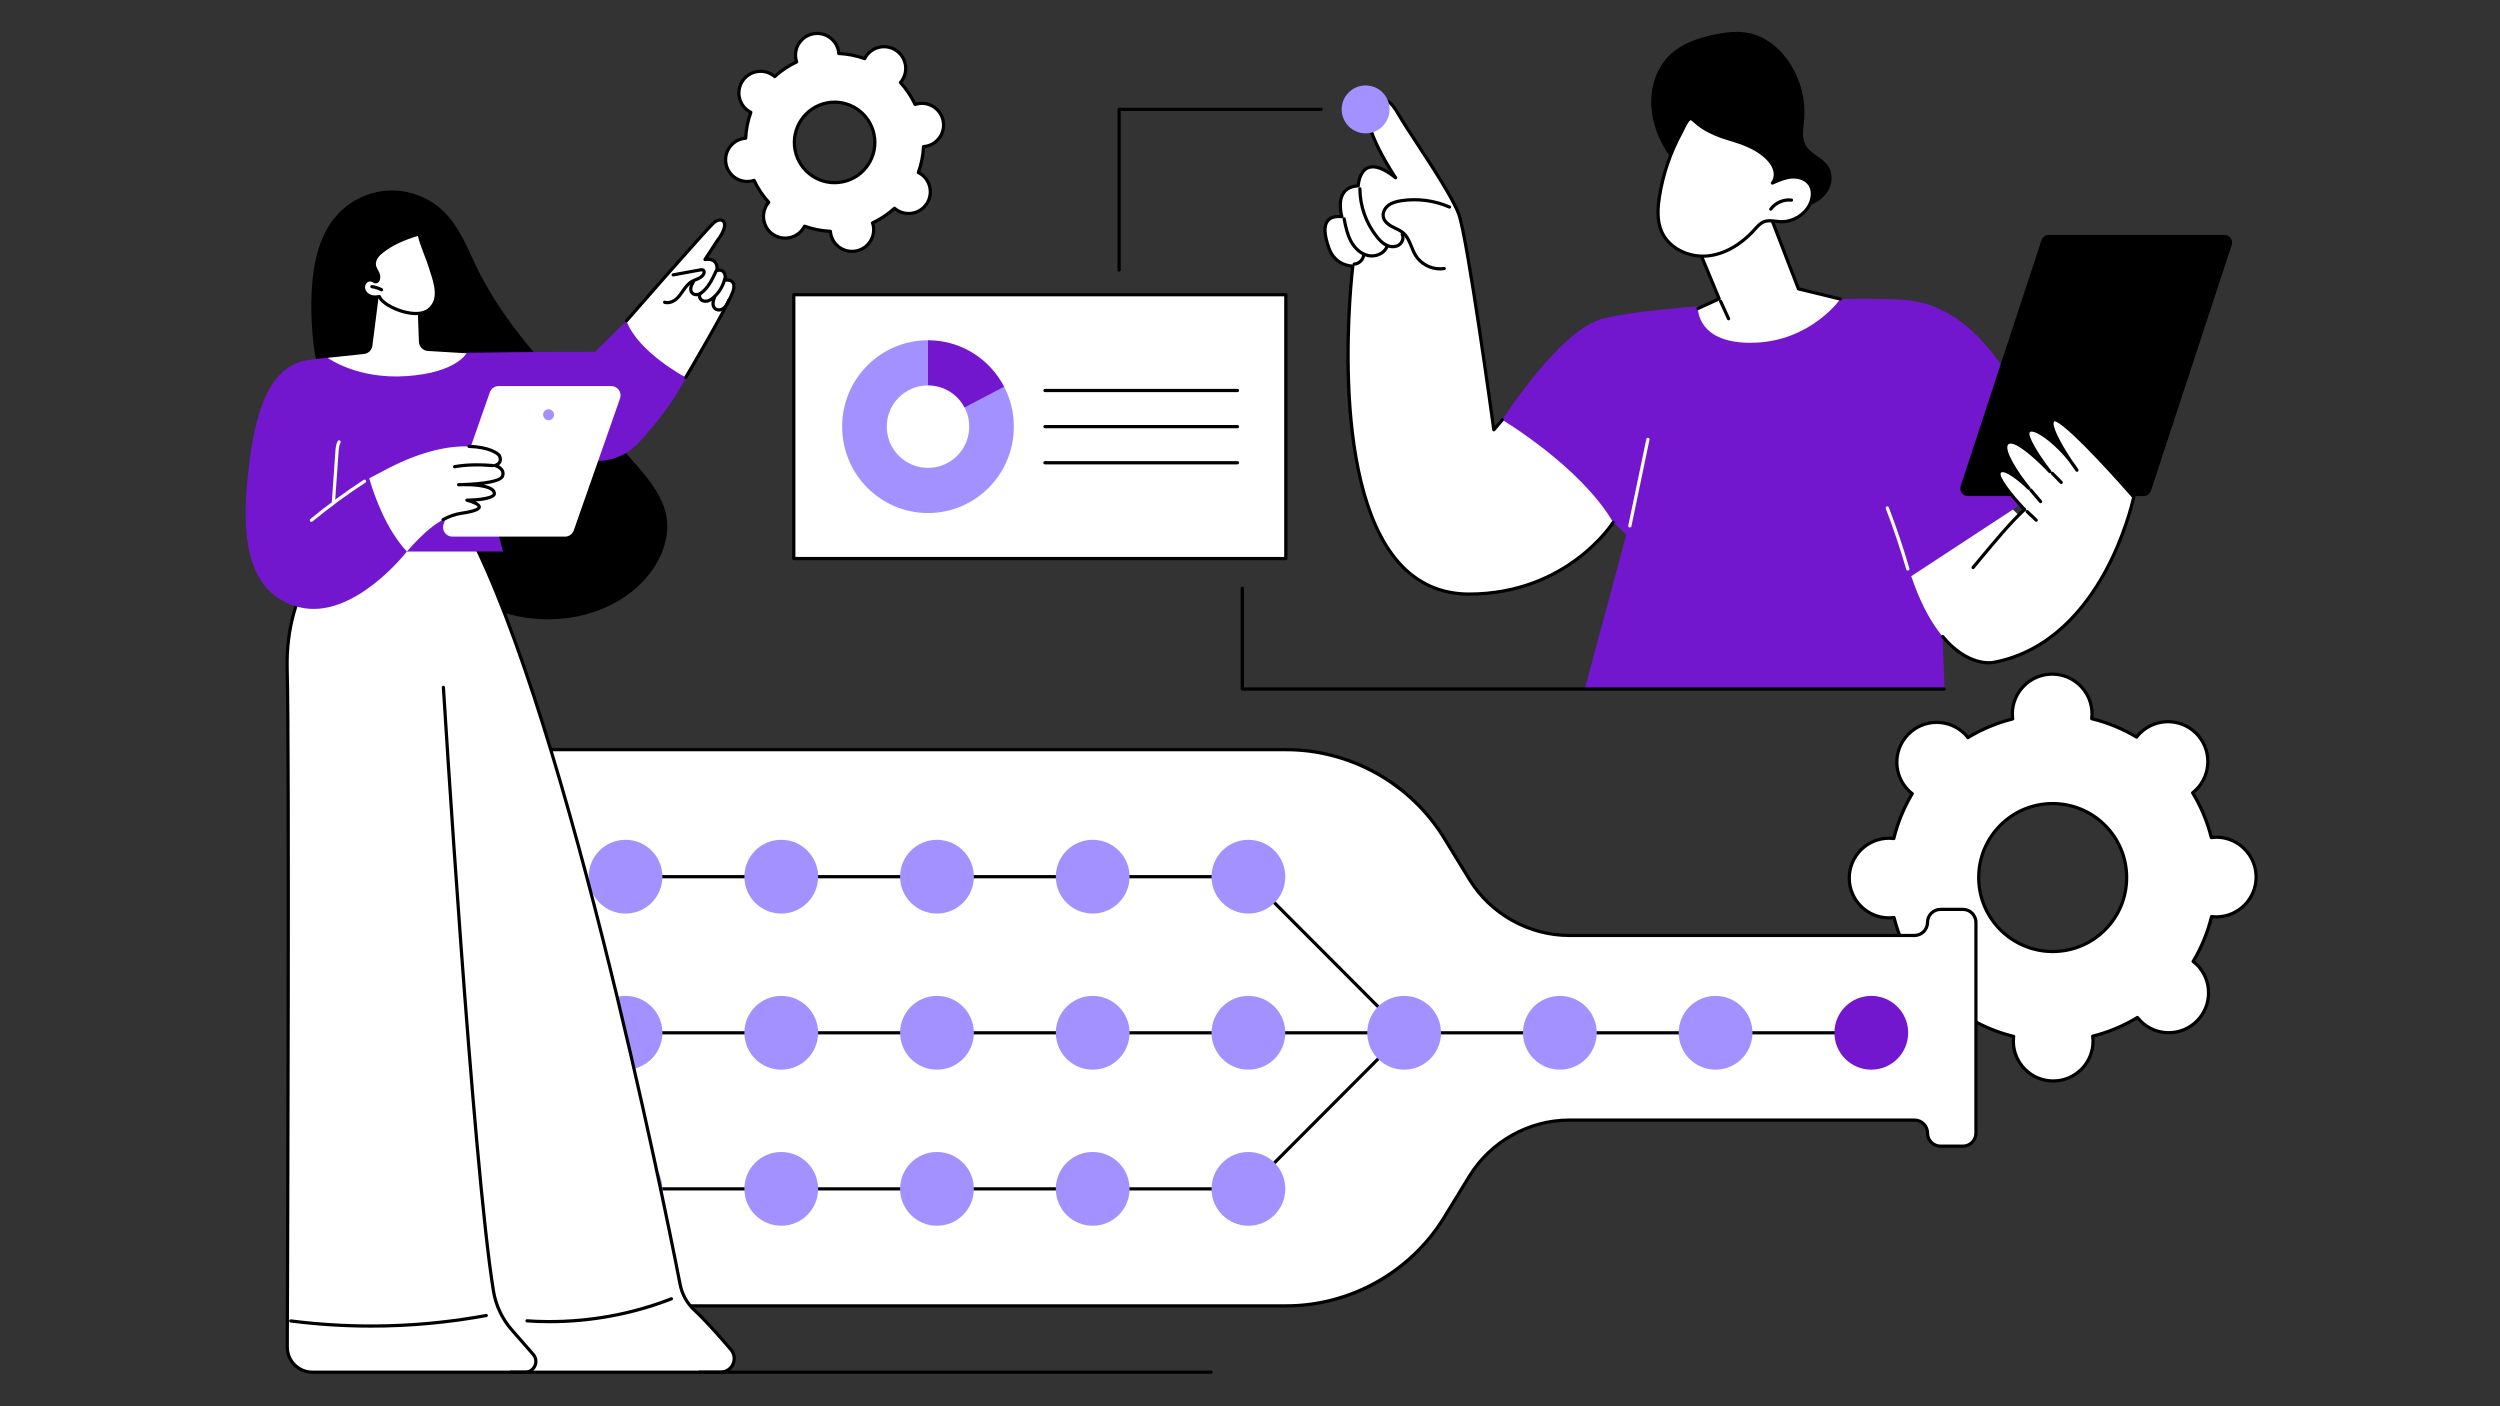
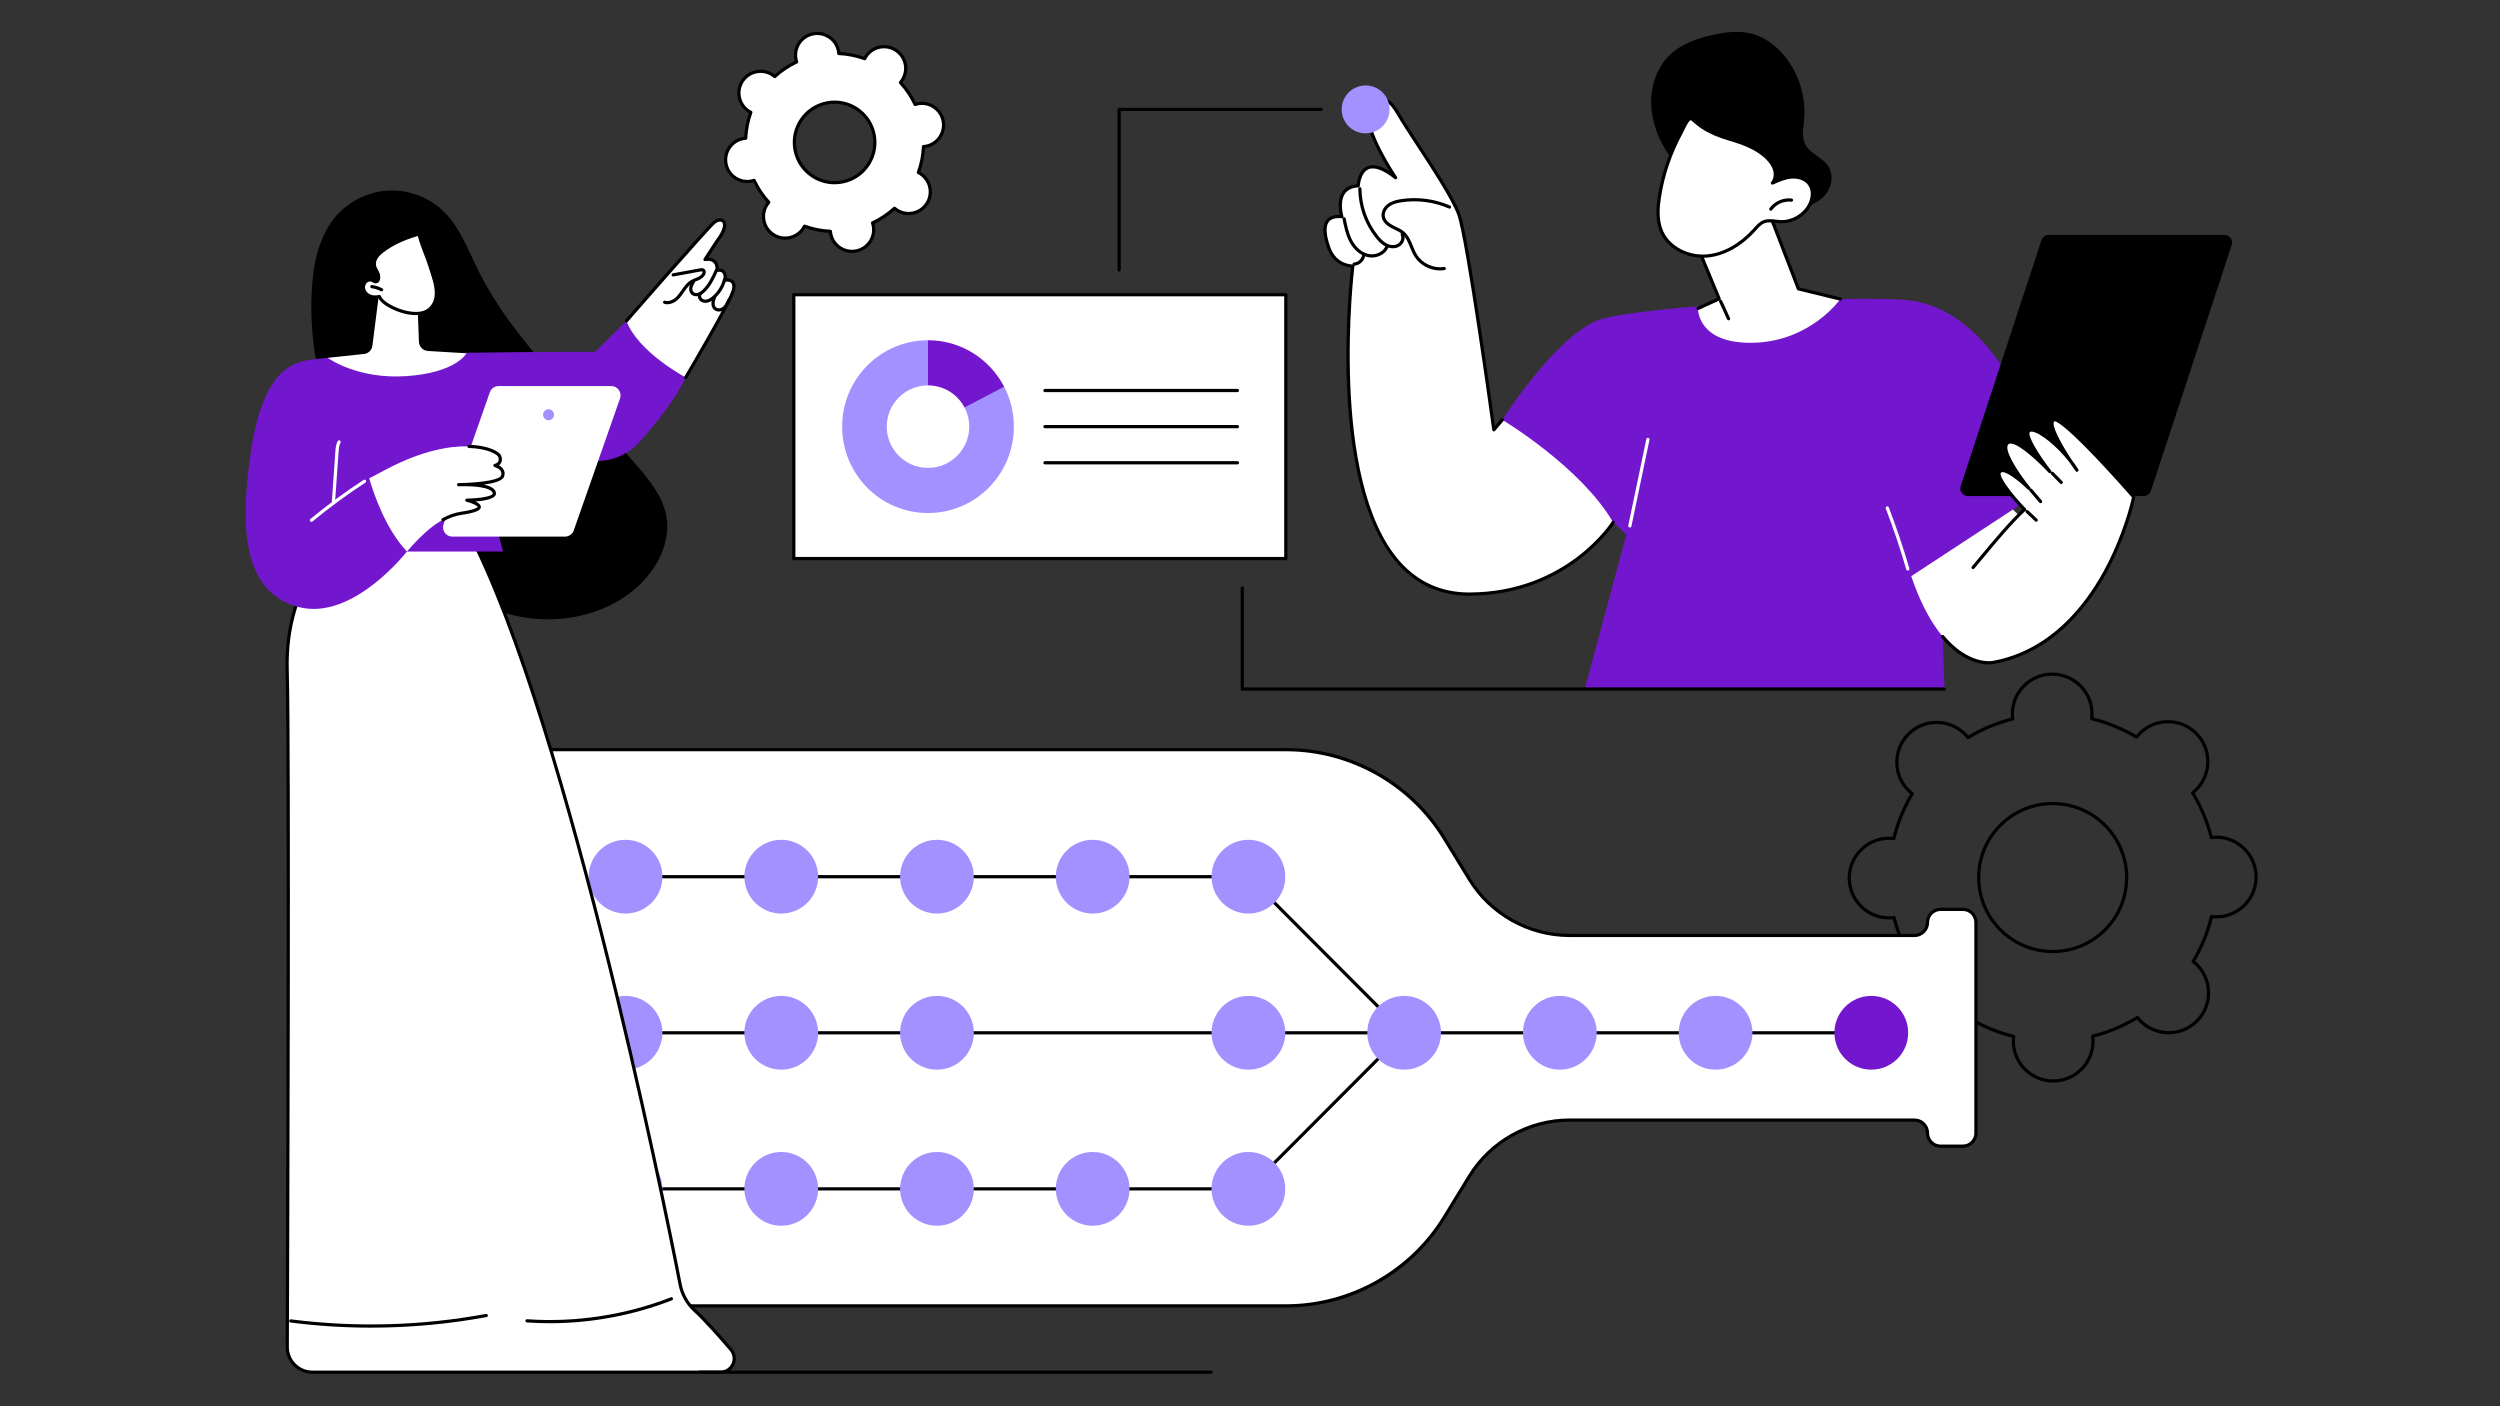
<svg xmlns="http://www.w3.org/2000/svg" width="1600" zoomAndPan="magnify" viewBox="0 0 1200 675" height="900" preserveAspectRatio="xMidYMid meet" version="1.0">
  <rect x="0" y="0" width="1200" height="675" fill="#333333" stroke="none" />
  <defs>
    <clipPath id="5e3504240b">
      <path d="M 886 322 L 1083.621 322 L 1083.621 520 L 886 520 Z M 886 322 " clip-rule="nonzero" />
    </clipPath>
    <clipPath id="b822117fd6">
      <path d="M 137 257 L 354 257 L 354 659.367 L 137 659.367 Z M 137 257 " clip-rule="nonzero" />
    </clipPath>
    <clipPath id="e8d165ba15">
      <path d="M 212 329 L 258 329 L 258 659.367 L 212 659.367 Z M 212 329 " clip-rule="nonzero" />
    </clipPath>
    <clipPath id="5fc9925f38">
      <path d="M 334 657 L 583 657 L 583 659.367 L 334 659.367 Z M 334 657 " clip-rule="nonzero" />
    </clipPath>
  </defs>
-   <path fill="#ffffff" d="M 1020.801 421.113 C 1020.859 440.723 1005.012 456.672 985.398 456.734 C 965.785 456.793 949.84 440.941 949.781 421.332 C 949.719 401.719 965.57 385.77 985.18 385.711 C 1004.793 385.652 1020.742 401.5 1020.801 421.113 Z M 965.93 342.762 C 965.93 343.547 965.996 344.316 966.09 345.082 C 958.422 347.004 951.199 350.059 944.609 354.051 C 944.137 353.449 943.633 352.863 943.078 352.305 C 935.586 344.863 923.477 344.898 916.035 352.387 C 908.59 359.879 908.629 371.984 916.117 379.434 C 916.676 379.988 917.266 380.488 917.871 380.961 C 913.914 387.566 910.91 394.809 909.031 402.488 C 908.27 402.398 907.496 402.34 906.707 402.34 C 896.148 402.375 887.613 410.961 887.645 421.523 C 887.676 432.082 896.266 440.617 906.824 440.582 C 907.613 440.582 908.387 440.516 909.145 440.422 C 911.074 448.09 914.121 455.312 918.117 461.898 C 917.516 462.375 916.926 462.879 916.375 463.434 C 908.93 470.926 908.965 483.035 916.457 490.48 C 923.945 497.922 936.055 497.883 943.5 490.395 C 944.051 489.84 944.551 489.246 945.023 488.641 C 951.633 492.598 958.875 495.598 966.555 497.484 C 966.465 498.242 966.402 499.016 966.406 499.805 C 966.438 510.363 975.027 518.898 985.586 518.867 C 996.148 518.836 1004.684 510.246 1004.652 499.688 C 1004.648 498.898 1004.586 498.129 1004.488 497.367 C 1012.16 495.438 1019.379 492.391 1025.965 488.395 C 1026.441 488.996 1026.945 489.582 1027.504 490.137 C 1034.992 497.582 1047.098 497.547 1054.543 490.055 C 1061.988 482.566 1061.953 470.457 1054.461 463.012 C 1053.902 462.461 1053.312 461.961 1052.707 461.488 C 1056.664 454.879 1059.668 447.637 1061.547 439.957 C 1062.312 440.051 1063.082 440.109 1063.867 440.105 C 1074.43 440.074 1082.961 431.484 1082.93 420.926 C 1082.898 410.363 1074.312 401.828 1063.75 401.859 C 1062.965 401.863 1062.195 401.93 1061.434 402.023 C 1059.504 394.352 1056.457 387.129 1052.461 380.547 C 1053.062 380.074 1053.648 379.57 1054.207 379.008 C 1061.648 371.52 1061.609 359.414 1054.121 351.969 C 1046.629 344.523 1034.523 344.559 1027.082 352.051 C 1026.523 352.609 1026.023 353.195 1025.555 353.805 C 1018.945 349.848 1011.707 346.844 1004.027 344.965 C 1004.113 344.199 1004.172 343.43 1004.172 342.641 C 1004.137 332.082 995.555 323.547 984.992 323.582 C 974.43 323.613 965.898 332.195 965.93 342.762 " fill-opacity="1" fill-rule="nonzero" />
  <g clip-path="url(#5e3504240b)">
    <path fill="#000000" d="M 985.293 386.484 C 985.254 386.484 985.219 386.484 985.184 386.484 C 975.906 386.516 967.191 390.156 960.652 396.734 C 954.113 403.316 950.523 412.051 950.555 421.328 C 950.613 440.445 966.188 455.957 985.289 455.957 C 985.324 455.957 985.359 455.957 985.395 455.957 C 994.672 455.93 1003.383 452.289 1009.926 445.707 C 1016.469 439.129 1020.051 430.391 1020.023 421.117 C 1019.969 402.004 1004.395 386.484 985.293 386.484 Z M 985.289 457.508 C 965.332 457.508 949.066 441.305 949.004 421.332 C 948.973 411.641 952.719 402.52 959.555 395.645 C 966.387 388.77 975.484 384.965 985.18 384.938 C 985.215 384.938 985.254 384.938 985.293 384.938 C 1005.25 384.938 1021.516 401.137 1021.574 421.113 C 1021.602 430.805 1017.859 439.93 1011.027 446.805 C 1004.195 453.68 995.09 457.48 985.402 457.508 C 985.363 457.508 985.324 457.508 985.289 457.508 Z M 945.023 487.867 C 945.16 487.867 945.297 487.902 945.422 487.977 C 952.051 491.945 959.223 494.887 966.738 496.73 C 967.117 496.82 967.371 497.184 967.324 497.574 C 967.223 498.41 967.18 499.121 967.18 499.801 C 967.215 509.898 975.441 518.094 985.527 518.094 C 985.547 518.094 985.566 518.094 985.586 518.094 C 990.488 518.074 995.09 516.152 998.539 512.68 C 1001.996 509.199 1003.891 504.59 1003.879 499.688 C 1003.875 499.008 1003.824 498.301 1003.723 497.461 C 1003.672 497.074 1003.922 496.711 1004.301 496.613 C 1011.805 494.727 1018.961 491.738 1025.562 487.73 C 1025.902 487.527 1026.336 487.605 1026.574 487.918 C 1027.082 488.562 1027.566 489.109 1028.051 489.59 C 1031.512 493.031 1036.102 494.926 1040.98 494.926 C 1041 494.926 1041.02 494.926 1041.035 494.926 C 1045.938 494.906 1050.539 492.984 1053.992 489.512 C 1057.449 486.031 1059.344 481.422 1059.328 476.523 C 1059.312 471.617 1057.391 467.02 1053.918 463.566 C 1053.438 463.09 1052.891 462.609 1052.23 462.102 C 1051.926 461.859 1051.844 461.426 1052.043 461.09 C 1056.012 454.465 1058.953 447.289 1060.793 439.773 C 1060.887 439.395 1061.25 439.145 1061.641 439.184 C 1062.477 439.289 1063.176 439.328 1063.867 439.328 C 1073.984 439.297 1082.188 431.043 1082.156 420.93 C 1082.125 410.828 1073.898 402.633 1063.812 402.633 C 1063.793 402.633 1063.773 402.633 1063.754 402.633 C 1063.074 402.637 1062.363 402.688 1061.527 402.793 C 1061.137 402.844 1060.773 402.594 1060.68 402.211 C 1058.793 394.707 1055.809 387.551 1051.797 380.949 C 1051.594 380.613 1051.676 380.18 1051.98 379.938 C 1052.629 379.426 1053.18 378.945 1053.656 378.465 C 1060.789 371.285 1060.754 359.648 1053.574 352.52 C 1046.402 345.387 1034.762 345.422 1027.629 352.594 C 1027.152 353.074 1026.676 353.625 1026.164 354.281 C 1025.926 354.586 1025.492 354.672 1025.156 354.469 C 1018.531 350.5 1011.355 347.559 1003.84 345.719 C 1003.457 345.621 1003.207 345.258 1003.254 344.875 C 1003.352 344.051 1003.398 343.324 1003.395 342.645 C 1003.379 337.746 1001.457 333.145 997.98 329.688 C 994.523 326.25 989.93 324.355 985.051 324.355 C 985.031 324.355 985.012 324.355 984.992 324.355 C 974.875 324.387 966.672 332.641 966.703 342.758 C 966.703 343.434 966.754 344.156 966.859 344.984 C 966.906 345.371 966.656 345.734 966.277 345.832 C 958.777 347.715 951.621 350.707 945.012 354.715 C 944.68 354.918 944.246 354.836 944.004 354.531 C 943.492 353.879 943.012 353.332 942.527 352.855 C 939.066 349.418 934.477 347.523 929.598 347.523 C 929.578 347.523 929.562 347.523 929.539 347.523 C 924.641 347.539 920.039 349.457 916.582 352.938 C 909.453 360.109 909.484 371.75 916.664 378.883 C 917.141 379.363 917.695 379.84 918.348 380.348 C 918.656 380.586 918.738 381.02 918.535 381.355 C 914.57 387.984 911.621 395.156 909.781 402.672 C 909.691 403.055 909.324 403.301 908.941 403.258 C 908.113 403.16 907.387 403.113 906.711 403.117 C 896.598 403.145 888.391 411.402 888.422 421.52 C 888.453 431.613 896.676 439.809 906.766 439.809 C 906.785 439.809 906.805 439.809 906.824 439.809 C 907.496 439.809 908.227 439.758 909.051 439.656 C 909.441 439.602 909.805 439.855 909.898 440.234 C 911.785 447.738 914.773 454.895 918.781 461.496 C 918.984 461.828 918.906 462.262 918.598 462.504 C 917.945 463.023 917.395 463.504 916.922 463.98 C 913.469 467.457 911.574 472.07 911.59 476.973 C 911.605 481.871 913.527 486.473 917 489.93 C 920.465 493.367 925.055 495.262 929.934 495.262 C 929.957 495.262 929.973 495.262 929.992 495.262 C 934.895 495.246 939.492 493.328 942.949 489.848 C 943.426 489.371 943.906 488.816 944.41 488.168 C 944.562 487.969 944.793 487.867 945.023 487.867 Z M 985.527 519.641 C 974.586 519.641 965.664 510.758 965.633 499.809 C 965.629 499.262 965.656 498.691 965.715 498.07 C 958.504 496.238 951.613 493.41 945.211 489.652 C 944.816 490.129 944.434 490.555 944.051 490.945 C 940.305 494.711 935.312 496.797 929.996 496.812 C 929.977 496.812 929.957 496.812 929.934 496.812 C 924.645 496.812 919.668 494.758 915.91 491.027 C 912.141 487.281 910.051 482.293 910.039 476.977 C 910.02 471.66 912.078 466.66 915.82 462.891 C 916.207 462.504 916.629 462.117 917.109 461.719 C 913.309 455.344 910.438 448.469 908.562 441.266 C 907.945 441.328 907.371 441.359 906.828 441.359 C 906.809 441.359 906.785 441.359 906.766 441.359 C 895.82 441.359 886.906 432.473 886.871 421.523 C 886.836 410.551 895.738 401.602 906.707 401.566 C 907.289 401.566 907.824 401.59 908.441 401.645 C 910.27 394.438 913.102 387.547 916.859 381.141 C 916.383 380.746 915.957 380.367 915.57 379.98 C 907.789 372.246 907.75 359.625 915.484 351.844 C 919.23 348.074 924.219 345.988 929.535 345.969 C 929.559 345.969 929.578 345.969 929.598 345.969 C 934.891 345.969 939.867 348.023 943.621 351.758 C 944.012 352.141 944.395 352.562 944.793 353.039 C 951.172 349.242 958.047 346.367 965.246 344.496 C 965.188 343.875 965.156 343.309 965.152 342.766 C 965.152 342.762 965.152 342.762 965.152 342.762 C 965.117 331.793 974.02 322.836 984.988 322.805 C 990.301 322.805 995.309 324.844 999.074 328.59 C 1002.848 332.336 1004.93 337.324 1004.945 342.641 C 1004.945 343.188 1004.922 343.762 1004.867 344.375 C 1012.074 346.203 1018.969 349.035 1025.371 352.793 C 1025.766 352.316 1026.148 351.887 1026.531 351.504 C 1034.266 343.727 1046.887 343.684 1054.672 351.418 C 1062.449 359.152 1062.488 371.777 1054.754 379.555 C 1054.371 379.941 1053.949 380.328 1053.473 380.723 C 1057.27 387.105 1060.145 393.98 1062.016 401.176 C 1062.637 401.117 1063.207 401.086 1063.75 401.086 C 1063.77 401.086 1063.789 401.086 1063.812 401.086 C 1074.754 401.086 1083.672 409.969 1083.707 420.922 C 1083.742 431.895 1074.844 440.848 1063.871 440.879 C 1063.312 440.883 1062.758 440.855 1062.137 440.797 C 1060.305 448.008 1057.48 454.898 1053.719 461.301 C 1054.199 461.699 1054.625 462.082 1055.008 462.465 C 1062.789 470.199 1062.828 482.824 1055.094 490.602 C 1051.348 494.371 1046.355 496.457 1041.043 496.473 C 1041.023 496.473 1041 496.473 1040.98 496.473 C 1035.691 496.473 1030.711 494.422 1026.953 490.688 C 1026.57 490.305 1026.184 489.879 1025.789 489.406 C 1019.406 493.203 1012.531 496.074 1005.336 497.953 C 1005.395 498.57 1005.426 499.141 1005.426 499.684 C 1005.441 505 1003.387 510 999.641 513.77 C 995.895 517.539 990.906 519.621 985.59 519.641 C 985.57 519.641 985.547 519.641 985.527 519.641 " fill-opacity="1" fill-rule="nonzero" />
  </g>
  <path fill="#ffffff" d="M 419.555 64.582 C 421.641 75.047 414.848 85.223 404.383 87.309 C 393.918 89.391 383.746 82.598 381.656 72.133 C 379.574 61.668 386.367 51.496 396.832 49.41 C 407.297 47.324 417.469 54.113 419.555 64.582 Z M 382.055 28.492 C 382.137 28.91 382.254 29.316 382.383 29.715 C 378.488 31.543 374.953 33.934 371.855 36.754 C 371.539 36.48 371.211 36.219 370.852 35.984 C 366.074 32.793 359.613 34.082 356.422 38.859 C 353.234 43.637 354.52 50.098 359.297 53.289 C 359.652 53.527 360.023 53.73 360.395 53.918 C 358.973 57.859 358.129 62.043 357.93 66.34 C 357.516 66.371 357.094 66.422 356.672 66.504 C 351.039 67.629 347.383 73.105 348.504 78.742 C 349.629 84.375 355.105 88.031 360.742 86.91 C 361.16 86.828 361.566 86.715 361.965 86.582 C 363.797 90.477 366.18 94.016 369.004 97.109 C 368.727 97.426 368.469 97.754 368.23 98.113 C 365.039 102.891 366.328 109.352 371.109 112.543 C 375.887 115.73 382.348 114.445 385.535 109.668 C 385.773 109.312 385.98 108.945 386.164 108.566 C 390.113 109.988 394.289 110.836 398.59 111.035 C 398.621 111.453 398.668 111.871 398.754 112.289 C 399.879 117.926 405.355 121.586 410.988 120.461 C 416.625 119.336 420.285 113.859 419.164 108.223 C 419.078 107.805 418.961 107.398 418.832 107.004 C 422.723 105.168 426.262 102.785 429.359 99.961 C 429.676 100.234 430.008 100.496 430.363 100.734 C 435.141 103.926 441.602 102.637 444.789 97.855 C 447.98 93.082 446.695 86.617 441.914 83.43 C 441.559 83.191 441.191 82.984 440.82 82.797 C 442.238 78.855 443.086 74.676 443.285 70.375 C 443.699 70.344 444.117 70.297 444.539 70.211 C 450.176 69.09 453.832 63.609 452.711 57.977 C 451.586 52.336 446.109 48.68 440.473 49.805 C 440.051 49.887 439.648 50.004 439.25 50.133 C 437.418 46.242 435.035 42.703 432.211 39.605 C 432.484 39.289 432.746 38.957 432.98 38.602 C 436.172 33.824 434.887 27.363 430.105 24.176 C 425.328 20.98 418.867 22.27 415.676 27.051 C 415.438 27.406 415.234 27.773 415.047 28.145 C 411.102 26.727 406.922 25.879 402.625 25.68 C 402.594 25.262 402.543 24.848 402.461 24.422 C 401.336 18.789 395.855 15.133 390.227 16.254 C 384.59 17.379 380.93 22.859 382.055 28.492 " fill-opacity="1" fill-rule="nonzero" />
  <path fill="#000000" d="M 400.613 49.809 C 399.414 49.809 398.199 49.926 396.984 50.168 C 386.953 52.168 380.422 61.953 382.418 71.984 C 383.387 76.84 386.188 81.031 390.309 83.781 C 394.43 86.535 399.371 87.516 404.23 86.547 C 409.09 85.578 413.281 82.777 416.027 78.656 C 418.781 74.539 419.766 69.59 418.797 64.734 C 417.039 55.926 409.273 49.809 400.613 49.809 Z M 400.566 88.461 C 396.637 88.461 392.789 87.305 389.445 85.074 C 384.984 82.09 381.949 77.551 380.898 72.285 C 378.734 61.418 385.812 50.812 396.68 48.648 C 407.551 46.484 418.152 53.562 420.316 64.43 C 421.363 69.695 420.301 75.051 417.32 79.52 C 414.34 83.98 409.801 87.02 404.531 88.07 C 403.211 88.328 401.883 88.461 400.566 88.461 Z M 386.164 107.793 C 386.254 107.793 386.348 107.809 386.43 107.84 C 390.352 109.254 394.457 110.066 398.629 110.262 C 399.02 110.277 399.332 110.586 399.363 110.977 C 399.398 111.422 399.445 111.793 399.516 112.137 C 400.551 117.348 405.629 120.738 410.836 119.699 C 413.363 119.199 415.535 117.746 416.965 115.605 C 418.395 113.465 418.902 110.898 418.402 108.375 C 418.332 108.027 418.234 107.668 418.094 107.246 C 417.973 106.871 418.148 106.469 418.5 106.301 C 422.281 104.52 425.758 102.199 428.836 99.391 C 429.125 99.125 429.566 99.117 429.863 99.375 C 430.195 99.66 430.5 99.891 430.793 100.09 C 435.207 103.035 441.195 101.844 444.148 97.43 C 445.574 95.289 446.082 92.723 445.582 90.199 C 445.078 87.68 443.621 85.504 441.484 84.074 C 441.195 83.875 440.859 83.688 440.469 83.488 C 440.121 83.312 439.957 82.902 440.094 82.535 C 441.504 78.613 442.316 74.512 442.508 70.34 C 442.527 69.949 442.836 69.633 443.223 69.602 C 443.672 69.566 444.039 69.523 444.387 69.453 C 446.91 68.949 449.086 67.496 450.516 65.355 C 451.941 63.215 452.453 60.648 451.949 58.125 C 450.91 52.918 445.828 49.523 440.625 50.566 C 440.273 50.633 439.918 50.734 439.492 50.871 C 439.125 50.992 438.715 50.816 438.551 50.465 C 436.773 46.684 434.445 43.211 431.641 40.129 C 431.375 39.84 431.371 39.398 431.621 39.102 C 431.914 38.766 432.141 38.469 432.336 38.172 C 433.766 36.031 434.277 33.469 433.773 30.945 C 433.27 28.422 431.816 26.25 429.676 24.816 C 425.258 21.867 419.27 23.066 416.32 27.48 C 416.125 27.777 415.934 28.105 415.738 28.496 C 415.562 28.844 415.148 29.008 414.781 28.875 C 410.863 27.461 406.762 26.648 402.586 26.457 C 402.195 26.438 401.883 26.129 401.852 25.738 C 401.82 25.305 401.77 24.926 401.699 24.578 C 401.195 22.055 399.742 19.879 397.602 18.449 C 395.461 17.023 392.895 16.512 390.375 17.016 C 387.852 17.52 385.676 18.973 384.246 21.113 C 382.82 23.254 382.312 25.816 382.816 28.344 C 382.883 28.691 382.98 29.051 383.117 29.473 C 383.242 29.844 383.066 30.25 382.715 30.414 C 378.938 32.191 375.457 34.516 372.379 37.324 C 372.086 37.59 371.645 37.598 371.352 37.344 C 371.02 37.059 370.715 36.82 370.422 36.629 C 368.285 35.199 365.715 34.688 363.195 35.191 C 360.672 35.695 358.496 37.148 357.066 39.289 C 354.117 43.703 355.312 49.695 359.727 52.645 C 360.023 52.84 360.348 53.027 360.746 53.227 C 361.094 53.402 361.254 53.816 361.125 54.184 C 359.711 58.105 358.898 62.203 358.703 66.375 C 358.684 66.766 358.379 67.082 357.988 67.113 C 357.547 67.145 357.176 67.195 356.828 67.266 C 354.305 67.77 352.129 69.223 350.699 71.363 C 349.27 73.5 348.762 76.07 349.266 78.59 C 349.766 81.113 351.223 83.289 353.359 84.719 C 355.5 86.141 358.07 86.652 360.59 86.152 C 360.934 86.082 361.309 85.98 361.719 85.848 C 362.094 85.723 362.5 85.895 362.664 86.254 C 364.441 90.031 366.77 93.512 369.578 96.586 C 369.836 96.875 369.844 97.316 369.59 97.613 C 369.305 97.945 369.074 98.246 368.875 98.543 C 367.445 100.684 366.941 103.25 367.441 105.77 C 367.941 108.293 369.398 110.469 371.539 111.898 C 373.676 113.324 376.238 113.84 378.766 113.332 C 381.289 112.832 383.461 111.375 384.891 109.238 C 385.09 108.941 385.277 108.617 385.477 108.219 C 385.609 107.953 385.887 107.793 386.164 107.793 Z M 408.953 121.438 C 403.734 121.438 399.051 117.75 397.992 112.441 C 397.949 112.23 397.918 112.008 397.883 111.773 C 394.012 111.535 390.203 110.777 386.535 109.523 C 386.422 109.727 386.305 109.918 386.18 110.098 C 384.523 112.582 382 114.27 379.07 114.855 C 376.145 115.438 373.16 114.844 370.676 113.188 C 368.195 111.527 366.504 109 365.918 106.078 C 365.336 103.148 365.93 100.168 367.59 97.68 C 367.707 97.504 367.836 97.316 367.98 97.133 C 365.422 94.23 363.258 91 361.551 87.516 C 361.324 87.578 361.109 87.629 360.895 87.672 C 357.969 88.254 354.984 87.664 352.5 86.008 C 350.016 84.348 348.328 81.82 347.746 78.891 C 347.16 75.965 347.75 72.984 349.41 70.5 C 351.066 68.016 353.594 66.328 356.52 65.746 C 356.734 65.703 356.957 65.668 357.191 65.637 C 357.43 61.766 358.188 57.949 359.441 54.285 C 359.238 54.172 359.047 54.051 358.871 53.934 C 353.742 50.512 352.355 43.555 355.777 38.426 C 357.438 35.945 359.961 34.258 362.891 33.672 C 365.816 33.09 368.797 33.68 371.285 35.336 C 371.465 35.461 371.645 35.59 371.832 35.734 C 374.738 33.168 377.965 31.008 381.449 29.305 C 381.387 29.074 381.336 28.855 381.293 28.645 C 380.711 25.715 381.301 22.734 382.961 20.25 C 384.617 17.766 387.145 16.078 390.074 15.496 C 393.004 14.91 395.98 15.504 398.465 17.164 C 400.945 18.82 402.637 21.344 403.223 24.273 C 403.262 24.488 403.297 24.711 403.328 24.941 C 407.203 25.18 411.012 25.938 414.676 27.195 C 414.793 26.992 414.91 26.801 415.035 26.621 C 418.453 21.492 425.41 20.105 430.539 23.531 C 433.02 25.188 434.711 27.711 435.293 30.641 C 435.879 33.57 435.285 36.551 433.625 39.031 C 433.508 39.215 433.375 39.395 433.23 39.586 C 435.797 42.484 437.957 45.715 439.66 49.199 C 439.891 49.137 440.109 49.09 440.32 49.043 C 446.367 47.844 452.266 51.777 453.473 57.82 C 454.051 60.75 453.461 63.73 451.805 66.215 C 450.145 68.699 447.621 70.387 444.691 70.973 C 444.477 71.016 444.262 71.051 444.023 71.082 C 443.785 74.953 443.027 78.766 441.77 82.43 C 441.977 82.547 442.164 82.664 442.344 82.785 C 444.828 84.441 446.52 86.969 447.102 89.895 C 447.684 92.824 447.094 95.805 445.434 98.285 C 442.012 103.414 435.059 104.801 429.93 101.379 C 429.75 101.258 429.566 101.125 429.383 100.984 C 426.48 103.547 423.25 105.707 419.766 107.414 C 419.828 107.645 419.875 107.863 419.918 108.07 C 420.504 111 419.91 113.984 418.254 116.465 C 416.598 118.949 414.074 120.637 411.141 121.219 C 410.406 121.367 409.676 121.438 408.953 121.438 " fill-opacity="1" fill-rule="nonzero" />
  <path fill="#ffffff" d="M 925.207 442.758 C 925.207 446.215 922.402 449.016 918.949 449.016 L 753.312 449.016 C 733.723 449.016 715.543 438.832 705.32 422.125 L 693.184 402.301 C 677.039 375.926 648.344 359.848 617.422 359.848 L 248.793 359.848 C 208.195 359.848 175.285 392.758 175.285 433.352 L 175.285 553.309 C 175.285 593.906 208.195 626.816 248.793 626.816 L 617.422 626.816 C 648.344 626.816 677.039 610.734 693.184 584.363 L 705.32 564.535 C 715.543 547.828 733.723 537.641 753.312 537.641 L 918.949 537.641 C 922.402 537.641 925.207 540.445 925.207 543.902 C 925.207 547.359 928.008 550.164 931.469 550.164 L 942.188 550.164 C 945.645 550.164 948.445 547.359 948.445 543.902 L 948.445 442.758 C 948.445 439.301 945.645 436.5 942.188 436.5 L 931.469 436.5 C 928.008 436.5 925.207 439.301 925.207 442.758 " fill-opacity="1" fill-rule="nonzero" />
  <path fill="#000000" d="M 248.789 360.621 C 208.688 360.621 176.059 393.25 176.059 433.352 L 176.059 553.309 C 176.059 593.414 208.688 626.039 248.789 626.039 L 617.422 626.039 C 647.855 626.039 676.633 609.914 692.52 583.957 L 704.656 564.133 C 714.949 547.316 733.594 536.867 753.312 536.867 L 918.949 536.867 C 922.828 536.867 925.98 540.023 925.98 543.902 C 925.98 546.926 928.441 549.387 931.469 549.387 L 942.188 549.387 C 945.211 549.387 947.672 546.926 947.672 543.902 L 947.672 442.758 C 947.672 439.734 945.211 437.273 942.188 437.273 L 931.469 437.273 C 928.441 437.273 925.98 439.734 925.98 442.758 C 925.98 446.637 922.828 449.793 918.949 449.793 L 753.312 449.793 C 733.594 449.793 714.949 439.348 704.656 422.527 L 692.52 402.707 C 676.633 376.746 647.855 360.621 617.422 360.621 Z M 617.422 627.59 L 248.789 627.59 C 207.832 627.59 174.508 594.27 174.508 553.309 L 174.508 433.352 C 174.508 392.395 207.832 359.074 248.789 359.074 L 617.422 359.074 C 632.727 359.074 647.871 363.027 661.223 370.508 C 674.574 377.988 685.855 388.844 693.844 401.895 L 705.977 421.719 C 715.992 438.082 734.129 448.242 753.312 448.242 L 918.949 448.242 C 921.973 448.242 924.434 445.781 924.434 442.758 C 924.434 438.879 927.586 435.723 931.469 435.723 L 942.188 435.723 C 946.066 435.723 949.219 438.879 949.219 442.758 L 949.219 543.902 C 949.219 547.781 946.066 550.938 942.188 550.938 L 931.469 550.938 C 927.586 550.938 924.434 547.781 924.434 543.902 C 924.434 540.879 921.973 538.422 918.949 538.422 L 753.312 538.422 C 734.129 538.422 715.992 548.582 705.977 564.941 L 693.844 584.766 C 685.855 597.82 674.574 608.676 661.223 616.156 C 647.871 623.633 632.727 627.59 617.422 627.59 " fill-opacity="1" fill-rule="nonzero" />
  <path fill="#000000" d="M 898.219 496.508 L 225.512 496.508 C 225.082 496.508 224.734 496.16 224.734 495.734 C 224.734 495.305 225.082 494.961 225.512 494.961 L 898.219 494.961 C 898.648 494.961 898.996 495.305 898.996 495.734 C 898.996 496.16 898.648 496.508 898.219 496.508 " fill-opacity="1" fill-rule="nonzero" />
  <path fill="#ffffff" d="M 300.254 420.812 L 599.238 420.812 L 673.984 495.734 Z M 300.254 420.812 " fill-opacity="1" fill-rule="nonzero" />
  <path fill="#000000" d="M 673.984 496.508 C 673.785 496.508 673.586 496.43 673.438 496.281 L 598.914 421.586 L 300.254 421.586 C 299.828 421.586 299.48 421.238 299.48 420.812 C 299.48 420.383 299.828 420.035 300.254 420.035 L 599.238 420.035 C 599.441 420.035 599.641 420.117 599.789 420.262 L 674.535 495.184 C 674.832 495.488 674.832 495.98 674.531 496.281 C 674.379 496.434 674.184 496.508 673.984 496.508 " fill-opacity="1" fill-rule="nonzero" />
  <path fill="#ffffff" d="M 300.254 570.656 L 599.238 570.656 L 673.984 495.734 Z M 300.254 570.656 " fill-opacity="1" fill-rule="nonzero" />
  <path fill="#000000" d="M 599.238 571.43 L 300.254 571.43 C 299.828 571.43 299.48 571.086 299.48 570.656 C 299.48 570.227 299.828 569.883 300.254 569.883 L 598.914 569.883 L 673.438 495.184 C 673.738 494.883 674.227 494.883 674.531 495.184 C 674.832 495.488 674.832 495.977 674.535 496.281 L 599.789 571.203 C 599.641 571.352 599.441 571.43 599.238 571.43 " fill-opacity="1" fill-rule="nonzero" />
  <path fill="#a391ff" d="M 317.957 420.812 C 317.957 430.586 310.035 438.512 300.254 438.512 C 290.477 438.512 282.555 430.586 282.555 420.812 C 282.555 411.031 290.477 403.105 300.254 403.105 C 310.035 403.105 317.957 411.031 317.957 420.812 " fill-opacity="1" fill-rule="nonzero" />
  <path fill="#a391ff" d="M 392.703 420.812 C 392.703 430.586 384.781 438.512 375 438.512 C 365.223 438.512 357.301 430.586 357.301 420.812 C 357.301 411.031 365.223 403.105 375 403.105 C 384.781 403.105 392.703 411.031 392.703 420.812 " fill-opacity="1" fill-rule="nonzero" />
  <path fill="#a391ff" d="M 467.449 420.812 C 467.449 430.586 459.523 438.512 449.746 438.512 C 439.969 438.512 432.043 430.586 432.043 420.812 C 432.043 411.031 439.969 403.105 449.746 403.105 C 459.523 403.105 467.449 411.031 467.449 420.812 " fill-opacity="1" fill-rule="nonzero" />
  <path fill="#a391ff" d="M 542.195 420.812 C 542.195 430.586 534.266 438.512 524.492 438.512 C 514.715 438.512 506.793 430.586 506.793 420.812 C 506.793 411.031 514.715 403.105 524.492 403.105 C 534.266 403.105 542.195 411.031 542.195 420.812 " fill-opacity="1" fill-rule="nonzero" />
  <path fill="#a391ff" d="M 616.941 420.812 C 616.941 430.586 609.016 438.512 599.238 438.512 C 589.461 438.512 581.535 430.586 581.535 420.812 C 581.535 411.031 589.461 403.105 599.238 403.105 C 609.016 403.105 616.941 411.031 616.941 420.812 " fill-opacity="1" fill-rule="nonzero" />
  <path fill="#a391ff" d="M 317.957 570.656 C 317.957 580.434 310.035 588.359 300.254 588.359 C 290.477 588.359 282.555 580.434 282.555 570.656 C 282.555 560.879 290.477 552.953 300.254 552.953 C 310.035 552.953 317.957 560.879 317.957 570.656 " fill-opacity="1" fill-rule="nonzero" />
  <path fill="#a391ff" d="M 392.703 570.656 C 392.703 580.434 384.781 588.359 375 588.359 C 365.223 588.359 357.301 580.434 357.301 570.656 C 357.301 560.879 365.223 552.953 375 552.953 C 384.781 552.953 392.703 560.879 392.703 570.656 " fill-opacity="1" fill-rule="nonzero" />
  <path fill="#a391ff" d="M 467.449 570.656 C 467.449 580.434 459.523 588.359 449.746 588.359 C 439.969 588.359 432.043 580.434 432.043 570.656 C 432.043 560.879 439.969 552.953 449.746 552.953 C 459.523 552.953 467.449 560.879 467.449 570.656 " fill-opacity="1" fill-rule="nonzero" />
  <path fill="#a391ff" d="M 542.195 570.656 C 542.195 580.434 534.266 588.359 524.492 588.359 C 514.715 588.359 506.793 580.434 506.793 570.656 C 506.793 560.879 514.715 552.953 524.492 552.953 C 534.266 552.953 542.195 560.879 542.195 570.656 " fill-opacity="1" fill-rule="nonzero" />
  <path fill="#a391ff" d="M 616.941 570.656 C 616.941 580.434 609.016 588.359 599.238 588.359 C 589.461 588.359 581.535 580.434 581.535 570.656 C 581.535 560.879 589.461 552.953 599.238 552.953 C 609.016 552.953 616.941 560.879 616.941 570.656 " fill-opacity="1" fill-rule="nonzero" />
  <path fill="#a391ff" d="M 243.215 495.734 C 243.215 505.508 235.285 513.438 225.512 513.438 C 215.734 513.438 207.805 505.508 207.805 495.734 C 207.805 485.957 215.734 478.031 225.512 478.031 C 235.285 478.031 243.215 485.957 243.215 495.734 " fill-opacity="1" fill-rule="nonzero" />
  <path fill="#a391ff" d="M 317.957 495.734 C 317.957 505.508 310.035 513.438 300.254 513.438 C 290.477 513.438 282.555 505.508 282.555 495.734 C 282.555 485.957 290.477 478.031 300.254 478.031 C 310.035 478.031 317.957 485.957 317.957 495.734 " fill-opacity="1" fill-rule="nonzero" />
  <path fill="#a391ff" d="M 392.703 495.734 C 392.703 505.508 384.781 513.438 375 513.438 C 365.223 513.438 357.301 505.508 357.301 495.734 C 357.301 485.957 365.223 478.031 375 478.031 C 384.781 478.031 392.703 485.957 392.703 495.734 " fill-opacity="1" fill-rule="nonzero" />
  <path fill="#a391ff" d="M 467.449 495.734 C 467.449 505.508 459.523 513.438 449.746 513.438 C 439.969 513.438 432.043 505.508 432.043 495.734 C 432.043 485.957 439.969 478.031 449.746 478.031 C 459.523 478.031 467.449 485.957 467.449 495.734 " fill-opacity="1" fill-rule="nonzero" />
-   <path fill="#a391ff" d="M 542.195 495.734 C 542.195 505.508 534.266 513.438 524.492 513.438 C 514.715 513.438 506.793 505.508 506.793 495.734 C 506.793 485.957 514.715 478.031 524.492 478.031 C 534.266 478.031 542.195 485.957 542.195 495.734 " fill-opacity="1" fill-rule="nonzero" />
  <path fill="#a391ff" d="M 616.941 495.734 C 616.941 505.508 609.016 513.438 599.238 513.438 C 589.461 513.438 581.535 505.508 581.535 495.734 C 581.535 485.957 589.461 478.031 599.238 478.031 C 609.016 478.031 616.941 485.957 616.941 495.734 " fill-opacity="1" fill-rule="nonzero" />
  <path fill="#a391ff" d="M 691.688 495.734 C 691.688 505.508 683.762 513.438 673.984 513.438 C 664.207 513.438 656.281 505.508 656.281 495.734 C 656.281 485.957 664.207 478.031 673.984 478.031 C 683.762 478.031 691.688 485.957 691.688 495.734 " fill-opacity="1" fill-rule="nonzero" />
  <path fill="#a391ff" d="M 766.434 495.734 C 766.434 505.508 758.504 513.438 748.73 513.438 C 738.953 513.438 731.023 505.508 731.023 495.734 C 731.023 485.957 738.953 478.031 748.73 478.031 C 758.504 478.031 766.434 485.957 766.434 495.734 " fill-opacity="1" fill-rule="nonzero" />
  <path fill="#a391ff" d="M 841.18 495.734 C 841.18 505.508 833.25 513.438 823.473 513.438 C 813.699 513.438 805.773 505.508 805.773 495.734 C 805.773 485.957 813.699 478.031 823.473 478.031 C 833.25 478.031 841.18 485.957 841.18 495.734 " fill-opacity="1" fill-rule="nonzero" />
  <path fill="#7317cf" d="M 915.922 495.734 C 915.922 505.508 907.996 513.438 898.219 513.438 C 888.445 513.438 880.516 505.508 880.516 495.734 C 880.516 485.957 888.445 478.031 898.219 478.031 C 907.996 478.031 915.922 485.957 915.922 495.734 " fill-opacity="1" fill-rule="nonzero" />
  <path fill="#000000" d="M 319.883 247.895 C 318.312 238.945 312.48 231.395 306.574 224.488 C 279.812 193.172 247.191 165.797 229.066 128.805 C 224.414 119.305 220.609 109.023 213.066 101.605 C 206.305 94.957 196.789 91.199 187.309 91.434 C 177.832 91.664 168.512 95.891 162.086 102.867 C 153.109 112.609 150.293 126.516 149.613 139.75 C 147.984 171.391 156.754 203.477 174.23 229.898 C 178.828 240.625 185.207 250.613 192.676 259.602 C 206.969 276.805 225.961 290.863 247.809 295.645 C 269.652 300.43 294.398 294.742 309.434 278.188 C 316.871 270 321.789 258.793 319.883 247.895 " fill-opacity="1" fill-rule="nonzero" />
  <path fill="#ffffff" d="M 163.176 258.191 C 163.176 258.191 136.633 277.832 137.84 321.535 C 138.902 359.914 138.098 590.836 137.887 646.559 C 137.863 653.234 143.266 658.652 149.941 658.652 L 345.848 658.652 C 351.453 658.652 354.484 652.086 350.848 647.816 C 345.434 641.461 338.582 633.738 333.285 628.844 C 329.715 625.547 327.336 621.164 326.43 616.387 C 318.172 572.82 273.531 356.328 228.859 263.188 L 163.176 258.191 " fill-opacity="1" fill-rule="nonzero" />
  <g clip-path="url(#b822117fd6)">
    <path fill="#000000" d="M 163.418 258.988 C 160.879 261.016 137.492 280.871 138.613 321.516 C 139.688 360.379 138.844 599.102 138.66 646.559 C 138.652 649.582 139.816 652.418 141.949 654.559 C 144.082 656.695 146.918 657.879 149.941 657.879 L 345.848 657.879 C 348.137 657.879 350.152 656.586 351.109 654.512 C 352.07 652.434 351.742 650.062 350.258 648.32 C 345.266 642.457 338.176 634.414 332.758 629.414 C 329.125 626.055 326.609 621.484 325.672 616.531 C 325.203 614.062 277.488 366.746 228.352 263.926 Z M 345.848 659.426 L 149.941 659.426 C 146.504 659.426 143.273 658.086 140.848 655.652 C 138.426 653.219 137.102 649.988 137.113 646.551 C 137.293 599.098 138.141 360.398 137.066 321.559 C 135.859 277.957 162.449 257.77 162.715 257.566 C 162.867 257.457 163.051 257.406 163.234 257.422 L 228.918 262.41 C 229.191 262.434 229.438 262.602 229.555 262.852 C 278.844 365.613 326.723 613.766 327.191 616.242 C 328.07 620.871 330.422 625.141 333.812 628.273 C 339.281 633.328 346.418 641.418 351.438 647.312 C 353.32 649.52 353.734 652.527 352.52 655.16 C 351.305 657.793 348.746 659.426 345.848 659.426 " fill-opacity="1" fill-rule="nonzero" />
  </g>
  <g clip-path="url(#e8d165ba15)">
-     <path fill="#000000" d="M 252.051 659.426 L 245.117 659.426 C 244.688 659.426 244.34 659.078 244.34 658.652 C 244.34 658.223 244.688 657.879 245.117 657.879 L 252.051 657.879 C 253.793 657.879 255.32 656.891 256.039 655.305 C 256.762 653.715 256.496 651.918 255.348 650.605 L 245.09 638.879 C 240.344 633.449 237.223 626.824 236.074 619.719 C 226.238 558.992 212.195 332.258 212.051 329.977 C 212.027 329.547 212.352 329.18 212.781 329.152 C 213.211 329.129 213.574 329.453 213.602 329.879 C 213.742 332.164 227.781 558.816 237.605 619.473 C 238.707 626.289 241.699 632.645 246.258 637.859 L 256.516 649.582 C 258.07 651.355 258.426 653.797 257.453 655.945 C 256.477 658.09 254.406 659.426 252.051 659.426 " fill-opacity="1" fill-rule="nonzero" />
-   </g>
+     </g>
  <path fill="#000000" d="M 263.852 635.156 C 260.203 635.156 256.555 635.027 252.918 634.777 C 252.492 634.746 252.172 634.379 252.199 633.949 C 252.23 633.527 252.594 633.207 253.027 633.23 C 276.355 634.844 300.207 631.203 321.996 622.707 C 322.395 622.551 322.844 622.746 323 623.145 C 323.156 623.543 322.957 623.992 322.559 624.148 C 303.953 631.406 283.859 635.156 263.852 635.156 " fill-opacity="1" fill-rule="nonzero" />
  <path fill="#000000" d="M 178.121 637.277 C 165.227 637.277 152.328 636.461 139.477 634.824 C 139.051 634.773 138.75 634.383 138.805 633.957 C 138.859 633.531 139.25 633.238 139.672 633.289 C 170.859 637.254 202.348 636.375 233.266 630.684 C 233.688 630.605 234.09 630.887 234.168 631.309 C 234.246 631.727 233.969 632.133 233.547 632.207 C 215.211 635.586 196.676 637.277 178.121 637.277 " fill-opacity="1" fill-rule="nonzero" />
  <g clip-path="url(#5fc9925f38)">
    <path fill="#000000" d="M 581.289 659.426 L 335.754 659.426 C 335.324 659.426 334.977 659.078 334.977 658.652 C 334.977 658.223 335.324 657.879 335.754 657.879 L 581.289 657.879 C 581.715 657.879 582.062 658.223 582.062 658.652 C 582.062 659.078 581.715 659.426 581.289 659.426 " fill-opacity="1" fill-rule="nonzero" />
  </g>
  <path fill="#7317cf" d="M 300.688 154.031 L 285.609 168.875 C 285.609 168.875 165.016 168.691 145.637 173.297 C 126.262 177.902 121.223 205.359 118.746 230.703 C 116.266 256.047 117.812 285.078 143.719 291.473 C 169.629 297.863 195.312 264.73 195.312 264.73 L 241.449 264.73 L 237.547 249.852 L 245.117 220.598 L 286.188 221.254 C 293.934 221.379 301.355 218.176 306.59 212.461 C 313.844 204.539 323.805 192.531 329.145 181.18 L 300.688 154.031 " fill-opacity="1" fill-rule="nonzero" />
  <path fill="#ffffff" d="M 149.48 250.5 C 149.254 250.5 149.035 250.402 148.879 250.219 C 148.609 249.887 148.656 249.398 148.984 249.125 C 157.117 242.414 165.723 236.098 174.562 230.344 C 174.922 230.113 175.402 230.215 175.637 230.574 C 175.867 230.934 175.766 231.41 175.406 231.645 C 166.617 237.363 158.059 243.645 149.973 250.32 C 149.828 250.441 149.652 250.5 149.48 250.5 " fill-opacity="1" fill-rule="nonzero" />
  <path fill="#ffffff" d="M 160.059 241.609 C 160.039 241.609 160.023 241.609 160.004 241.605 C 159.574 241.578 159.254 241.207 159.285 240.777 L 160.957 216.992 C 161.074 215.328 161.207 213.438 162.062 211.77 C 162.258 211.391 162.727 211.238 163.105 211.438 C 163.488 211.629 163.637 212.098 163.441 212.477 C 162.73 213.859 162.617 215.512 162.504 217.102 L 160.832 240.887 C 160.801 241.293 160.461 241.609 160.059 241.609 " fill-opacity="1" fill-rule="nonzero" />
  <path fill="#ffffff" d="M 271.191 257.578 L 217.137 257.578 C 214.055 257.578 211.895 254.531 212.914 251.625 L 235.121 188.301 C 235.75 186.508 237.441 185.309 239.34 185.309 L 293.395 185.309 C 296.477 185.309 298.637 188.352 297.617 191.258 L 275.41 254.586 C 274.781 256.379 273.09 257.578 271.191 257.578 " fill-opacity="1" fill-rule="nonzero" />
  <path fill="#a391ff" d="M 265.176 197.203 C 266.207 198.23 266.207 199.902 265.176 200.934 C 264.145 201.965 262.477 201.965 261.445 200.934 C 260.414 199.902 260.414 198.23 261.445 197.203 C 262.477 196.172 264.145 196.172 265.176 197.203 " fill-opacity="1" fill-rule="nonzero" />
  <path fill="#ffffff" d="M 237.582 223.43 C 237.582 223.43 241.297 222.621 239.816 218.965 C 238.484 215.668 219.301 207.75 186.352 224.801 C 182.988 226.543 179.961 228.141 177.223 229.609 C 179.68 238.031 185.367 254.109 195.312 264.73 C 203.043 255.941 211.465 247.828 221.445 246.379 C 239.078 243.816 224.121 240.094 224.121 240.094 C 224.121 240.094 237.289 239.949 237.289 236.918 C 237.289 232.891 226.648 232.57 222.133 232.613 C 220.906 232.656 220.141 232.664 220.141 232.664 C 220.141 232.664 220.918 232.625 222.133 232.613 C 227.141 232.441 239.961 231.707 241.172 228.621 C 242.68 224.777 237.582 223.43 237.582 223.43 " fill-opacity="1" fill-rule="nonzero" />
  <path fill="#000000" d="M 212.66 250.203 C 212.387 250.203 212.121 250.059 211.977 249.805 C 211.773 249.426 211.91 248.953 212.285 248.75 C 215.301 247.102 218.344 246.047 221.336 245.609 C 228.953 244.504 229.266 243.309 229.266 243.293 C 229.227 242.781 226.84 241.57 223.934 240.844 C 223.555 240.754 223.305 240.391 223.352 240.004 C 223.395 239.617 223.723 239.324 224.113 239.316 C 230.602 239.246 236.516 238.105 236.516 236.918 C 236.516 236.52 236.348 236.156 236.004 235.816 C 234.398 234.227 229.207 233.316 222.141 233.387 C 220.918 233.43 220.148 233.438 220.148 233.438 C 220.145 233.438 220.145 233.438 220.141 233.438 C 219.719 233.438 219.379 233.109 219.367 232.688 C 219.352 232.266 219.68 231.91 220.102 231.891 C 220.102 231.891 220.891 231.852 222.125 231.84 C 232.555 231.484 239.754 230.109 240.449 228.34 C 240.754 227.562 240.754 226.895 240.445 226.293 C 239.703 224.824 237.406 224.184 237.387 224.176 C 237.039 224.09 236.801 223.773 236.809 223.414 C 236.816 223.055 237.066 222.75 237.418 222.676 C 237.426 222.672 238.695 222.371 239.188 221.43 C 239.484 220.859 239.453 220.133 239.098 219.254 C 238.703 218.273 234.488 215.34 225.098 215.031 C 224.668 215.02 224.332 214.66 224.348 214.234 C 224.359 213.812 224.703 213.484 225.121 213.484 C 225.129 213.484 225.137 213.484 225.145 213.484 C 234.438 213.785 239.738 216.699 240.535 218.672 C 241.07 220 241.078 221.172 240.555 222.16 C 240.281 222.684 239.887 223.078 239.484 223.379 C 240.34 223.84 241.301 224.555 241.828 225.59 C 242.34 226.598 242.359 227.711 241.895 228.902 C 241.137 230.832 237.129 231.965 232.242 232.621 C 234.305 233.055 236.086 233.715 237.094 234.719 C 237.738 235.352 238.062 236.098 238.062 236.918 C 238.062 239.453 232.742 240.371 228.273 240.699 C 229.699 241.383 230.867 242.281 230.816 243.375 C 230.754 244.582 229.609 245.977 221.559 247.145 C 218.711 247.555 215.922 248.527 213.031 250.109 C 212.91 250.172 212.785 250.203 212.66 250.203 " fill-opacity="1" fill-rule="nonzero" />
-   <path fill="#000000" d="M 218.227 224.793 C 217.863 224.793 217.535 224.531 217.465 224.16 C 217.391 223.738 217.668 223.332 218.086 223.254 C 224.66 222.039 231.762 222.277 236.566 222.691 C 236.992 222.727 237.309 223.105 237.273 223.531 C 237.234 223.957 236.871 224.281 236.434 224.234 C 229.684 223.652 223.438 223.844 218.367 224.781 C 218.32 224.789 218.273 224.793 218.227 224.793 " fill-opacity="1" fill-rule="nonzero" />
  <path fill="#ffffff" d="M 300.688 154.031 C 300.688 154.031 339.27 109.801 342.773 106.793 C 346.281 103.793 351.395 106.258 344.18 115.691 L 338.379 124.57 C 338.379 124.57 344.77 123.137 344.18 129.812 C 344.18 129.812 348.801 128.418 348.027 134.473 C 348.027 134.473 353.391 133.402 352.066 139.129 C 350.785 144.656 329.145 181.18 329.145 181.18 C 329.145 181.18 306.32 169.121 300.688 154.031 " fill-opacity="1" fill-rule="nonzero" />
  <path fill="#000000" d="M 329.141 181.957 C 329.008 181.957 328.871 181.926 328.746 181.852 C 328.379 181.633 328.258 181.156 328.477 180.789 C 328.691 180.426 350.074 144.301 351.309 138.957 C 351.656 137.469 351.539 136.41 350.965 135.816 C 350.059 134.887 348.199 135.23 348.18 135.23 C 347.938 135.281 347.68 135.207 347.5 135.039 C 347.316 134.867 347.227 134.621 347.258 134.375 C 347.48 132.641 347.246 131.43 346.582 130.867 C 345.758 130.172 344.414 130.547 344.402 130.555 C 344.16 130.625 343.891 130.574 343.691 130.414 C 343.492 130.246 343.383 130 343.406 129.742 C 343.562 128.008 343.219 126.758 342.387 126.035 C 341 124.82 338.574 125.32 338.547 125.328 C 338.238 125.398 337.922 125.27 337.742 125.012 C 337.562 124.754 337.559 124.406 337.73 124.145 L 343.531 115.266 C 347.562 109.992 347.363 107.406 346.617 106.699 C 345.938 106.059 344.473 106.359 343.277 107.383 C 339.855 110.32 301.656 154.102 301.27 154.543 C 300.988 154.867 300.5 154.898 300.176 154.617 C 299.855 154.336 299.82 153.848 300.102 153.527 C 301.676 151.715 338.762 109.215 342.27 106.207 C 344.117 104.621 346.395 104.355 347.68 105.574 C 348.59 106.43 350.133 109.188 344.797 116.164 L 339.895 123.664 C 340.965 123.688 342.34 123.934 343.406 124.867 C 344.449 125.777 344.98 127.133 344.992 128.906 C 345.746 128.867 346.758 128.984 347.582 129.68 C 348.527 130.48 348.961 131.805 348.879 133.621 C 349.809 133.602 351.148 133.781 352.074 134.738 C 353.039 135.734 353.293 137.27 352.82 139.305 C 351.527 144.879 330.695 180.082 329.809 181.578 C 329.664 181.82 329.406 181.957 329.141 181.957 " fill-opacity="1" fill-rule="nonzero" />
  <path fill="#000000" d="M 320.367 146.055 C 319.828 146.055 319.301 145.973 318.797 145.816 C 318.387 145.691 318.16 145.258 318.289 144.848 C 318.414 144.438 318.848 144.211 319.258 144.34 C 320.934 144.859 322.762 144.039 323.918 143.098 C 325.172 142.078 326.102 140.738 327.09 139.316 L 327.441 138.809 C 328.523 137.262 329.832 135.527 331.676 134.453 C 332.336 134.074 333.027 133.797 333.695 133.527 C 334.117 133.355 334.539 133.188 334.949 132.992 C 336.07 132.453 336.797 131.805 337.117 131.062 C 337.254 130.742 337.25 130.426 337.156 130.34 C 336.992 130.184 336.402 130.293 336.207 130.328 L 323.27 132.703 C 322.844 132.781 322.445 132.504 322.367 132.082 C 322.289 131.66 322.566 131.258 322.988 131.18 L 335.926 128.805 C 336.438 128.711 337.496 128.516 338.23 129.223 C 338.816 129.785 338.938 130.746 338.543 131.672 C 338.07 132.77 337.086 133.684 335.617 134.387 C 335.176 134.598 334.727 134.781 334.273 134.961 C 333.629 135.223 333.016 135.469 332.457 135.797 C 330.883 136.711 329.699 138.285 328.711 139.699 L 328.363 140.203 C 327.355 141.648 326.32 143.145 324.898 144.301 C 323.496 145.445 321.887 146.055 320.367 146.055 " fill-opacity="1" fill-rule="nonzero" />
  <path fill="#000000" d="M 334.238 142.207 C 333.27 142.207 332.344 141.855 331.727 141.219 C 330.922 140.395 330.605 139.109 330.879 137.777 C 331.102 136.688 331.66 135.727 332.156 134.871 C 332.371 134.504 332.844 134.375 333.215 134.59 C 333.586 134.805 333.711 135.281 333.496 135.652 C 333.039 136.438 332.57 137.246 332.398 138.086 C 332.266 138.727 332.312 139.602 332.836 140.141 C 333.297 140.613 334.113 140.781 334.918 140.566 C 335.617 140.379 336.328 139.93 337.156 139.156 C 339.969 136.531 341.684 132.758 343.195 129.43 C 343.371 129.039 343.832 128.867 344.223 129.043 C 344.613 129.219 344.785 129.68 344.605 130.07 C 343.035 133.531 341.254 137.453 338.211 140.289 C 337.57 140.887 336.57 141.727 335.32 142.062 C 334.961 142.16 334.598 142.207 334.238 142.207 " fill-opacity="1" fill-rule="nonzero" />
  <path fill="#000000" d="M 338.633 145.367 C 337.613 145.367 336.652 145.027 335.973 144.395 C 334.82 143.328 334.641 141.48 335.586 140.359 C 335.859 140.031 336.352 139.992 336.68 140.27 C 337.008 140.543 337.047 141.031 336.77 141.359 C 336.367 141.84 336.488 142.762 337.027 143.258 C 337.582 143.773 338.492 143.949 339.402 143.719 C 340.18 143.527 340.98 143.062 341.918 142.254 C 344.43 140.105 346.25 137.152 347.047 133.949 C 347.152 133.531 347.57 133.277 347.988 133.383 C 348.402 133.484 348.652 133.906 348.551 134.32 C 347.676 137.84 345.68 141.074 342.926 143.434 C 342.219 144.039 341.117 144.887 339.781 145.223 C 339.398 145.32 339.012 145.367 338.633 145.367 " fill-opacity="1" fill-rule="nonzero" />
  <path fill="#000000" d="M 345.086 149.547 C 344.152 149.547 343.254 149.223 342.617 148.617 C 341.828 147.871 341.414 146.707 341.484 145.418 C 341.543 144.355 341.902 143.348 342.219 142.461 C 342.363 142.059 342.809 141.848 343.211 141.992 C 343.613 142.137 343.824 142.582 343.68 142.984 C 343.383 143.809 343.078 144.664 343.031 145.504 C 342.988 146.324 343.23 147.066 343.684 147.496 C 344.184 147.965 345.043 148.125 345.82 147.887 C 346.75 147.602 347.43 146.875 347.84 146.32 C 348.379 145.582 348.77 144.715 349.191 143.734 C 349.359 143.34 349.816 143.164 350.207 143.332 C 350.602 143.5 350.781 143.953 350.613 144.348 C 350.156 145.414 349.727 146.367 349.09 147.234 C 348.305 148.305 347.332 149.043 346.273 149.367 C 345.883 149.488 345.48 149.547 345.086 149.547 " fill-opacity="1" fill-rule="nonzero" />
  <path fill="#ffffff" d="M 181.961 140.785 L 178.742 165.98 C 178.488 167.973 176.949 169.555 174.969 169.875 L 157.324 171.777 C 157.324 171.777 171.398 182.184 195.23 180.531 C 219.066 178.879 223.906 169.582 223.906 169.582 L 205.387 168.461 C 203.031 168.32 201.172 166.41 201.082 164.059 L 200.527 149.129 C 200.527 149.129 186.973 137.656 181.961 140.785 " fill-opacity="1" fill-rule="nonzero" />
  <path fill="#ffffff" d="M 175.965 134.844 C 174.703 135.699 174.176 137.43 174.566 138.902 C 174.961 140.379 176.164 141.566 177.582 142.133 C 178.996 142.699 180.598 142.695 182.078 142.328 C 183.719 147.043 199.477 153.703 205.801 148.75 C 212.523 143.48 208.219 133.695 206.59 128.297 C 204.957 122.895 202.324 117.797 201.148 112.277 C 194.934 114.074 188.797 116.5 183.668 120.449 C 182.531 121.32 181.434 122.285 180.656 123.488 C 179.879 124.695 179.445 126.176 179.734 127.578 C 180.031 129.016 181.027 130.203 181.531 131.582 C 181.91 132.617 181.953 135.086 180.418 135.238 C 179.73 135.305 178.98 134.52 178.293 134.391 C 177.5 134.242 176.637 134.391 175.965 134.844 " fill-opacity="1" fill-rule="nonzero" />
  <path fill="#000000" d="M 175.965 134.844 L 175.973 134.844 Z M 182.082 141.555 C 182.402 141.555 182.703 141.754 182.812 142.074 C 183.582 144.289 188.227 147.211 193.383 148.727 C 198.551 150.246 202.906 150.027 205.32 148.137 C 210.848 143.809 208.332 136.148 206.496 130.555 C 206.258 129.824 206.035 129.145 205.848 128.52 C 205.191 126.34 204.348 124.164 203.531 122.062 C 202.434 119.215 201.301 116.289 200.574 113.254 C 193.582 115.34 188.344 117.832 184.141 121.062 C 183.164 121.816 182.062 122.738 181.305 123.91 C 180.566 125.055 180.27 126.336 180.492 127.422 C 180.641 128.145 181.016 128.828 181.41 129.555 C 181.715 130.109 182.031 130.684 182.262 131.312 C 182.582 132.199 182.723 133.938 182.035 135.039 C 181.676 135.609 181.145 135.941 180.492 136.012 C 179.863 136.074 179.305 135.758 178.816 135.477 C 178.57 135.332 178.316 135.184 178.148 135.152 C 177.535 135.035 176.879 135.16 176.398 135.488 C 175.449 136.133 174.992 137.484 175.316 138.703 C 175.625 139.867 176.605 140.906 177.867 141.414 C 179.348 142.004 180.875 141.828 181.895 141.574 C 181.957 141.562 182.02 141.555 182.082 141.555 Z M 199.625 151.27 C 197.605 151.27 195.348 150.922 192.945 150.215 C 188.336 148.863 183.184 146.086 181.629 143.215 C 180.43 143.43 178.859 143.48 177.293 142.848 C 175.559 142.156 174.258 140.754 173.82 139.105 C 173.328 137.266 174.051 135.203 175.531 134.203 C 176.355 133.645 177.414 133.438 178.438 133.629 C 178.859 133.707 179.25 133.934 179.594 134.133 C 179.836 134.27 180.199 134.488 180.34 134.469 C 180.461 134.453 180.594 134.414 180.723 134.215 C 181.086 133.629 181.016 132.422 180.805 131.848 C 180.613 131.324 180.34 130.824 180.051 130.297 C 179.617 129.504 179.172 128.684 178.977 127.734 C 178.664 126.234 179.031 124.578 180.004 123.066 C 180.887 121.703 182.113 120.668 183.195 119.832 C 187.715 116.359 193.352 113.723 200.934 111.531 C 201.141 111.477 201.363 111.504 201.547 111.613 C 201.73 111.727 201.863 111.906 201.906 112.117 C 202.59 115.324 203.805 118.461 204.977 121.5 C 205.805 123.629 206.656 125.84 207.332 128.07 C 207.516 128.684 207.738 129.359 207.973 130.07 C 209.836 135.758 212.66 144.359 206.277 149.359 C 204.656 150.629 202.359 151.27 199.625 151.27 " fill-opacity="1" fill-rule="nonzero" />
  <path fill="#000000" d="M 183.168 139.875 C 183.043 139.875 182.918 139.848 182.801 139.781 C 181.426 139.043 179.945 138.566 178.398 138.359 C 177.973 138.301 177.676 137.91 177.734 137.484 C 177.789 137.062 178.18 136.762 178.605 136.82 C 180.336 137.051 181.996 137.59 183.535 138.418 C 183.91 138.621 184.051 139.094 183.848 139.469 C 183.711 139.73 183.441 139.875 183.168 139.875 " fill-opacity="1" fill-rule="nonzero" />
  <path fill="#7317cf" d="M 760.691 330.738 L 780.637 256.59 L 721.102 201.527 C 721.102 201.527 747.645 159.711 768.367 153.266 C 789.098 146.824 889.266 141.527 915.293 144.059 C 956.562 148.074 974.039 202.82 978.809 206.824 L 991.457 227.633 L 931.086 268.121 L 933.379 330.738 L 760.691 330.738 " fill-opacity="1" fill-rule="nonzero" />
  <path fill="#ffffff" d="M 782.324 253.203 C 782.277 253.203 782.219 253.199 782.168 253.188 C 781.746 253.102 781.48 252.688 781.566 252.27 L 790.242 210.758 C 790.328 210.336 790.734 210.07 791.156 210.156 C 791.574 210.246 791.848 210.652 791.758 211.074 L 783.086 252.586 C 783.008 252.953 782.688 253.203 782.324 253.203 " fill-opacity="1" fill-rule="nonzero" />
  <path fill="#ffffff" d="M 915.75 273.887 C 915.414 273.887 915.105 273.664 915.004 273.328 C 912.156 263.5 908.848 253.668 905.172 244.109 C 905.02 243.707 905.219 243.258 905.617 243.105 C 906.016 242.953 906.465 243.148 906.621 243.551 C 910.312 253.152 913.637 263.023 916.5 272.895 C 916.613 273.305 916.379 273.734 915.965 273.855 C 915.895 273.875 915.82 273.887 915.75 273.887 " fill-opacity="1" fill-rule="nonzero" />
  <path fill="#000000" d="M 1028.973 238.098 L 944.59 238.098 C 942.105 238.098 940.348 235.672 941.121 233.32 L 979.922 115.262 C 980.414 113.766 981.812 112.758 983.383 112.758 L 1067.77 112.758 C 1070.254 112.758 1072.012 115.184 1071.234 117.543 L 1032.438 235.594 C 1031.945 237.09 1030.547 238.098 1028.973 238.098 " fill-opacity="1" fill-rule="nonzero" />
  <path fill="#ffffff" d="M 971.773 244.57 C 971.773 244.57 956.996 229.242 959.922 226.363 C 962.844 223.48 973.844 234.367 973.844 234.367 C 973.844 234.367 959.312 216.629 963.5 212.707 C 967.688 208.789 983.926 226.363 983.926 226.363 C 983.926 226.363 970.793 209.609 973.844 206.824 C 976.895 204.039 990.531 215.223 996.926 225.699 C 996.926 225.699 981.844 204.816 985.586 201.637 C 989.324 198.453 1024.191 238.555 1024.191 238.555 C 1024.191 238.555 1009.844 308.461 956.562 318 C 956.562 318 933.086 322.777 917.387 276.57 L 966.203 244.57 L 968.977 247.309 L 971.773 244.57 " fill-opacity="1" fill-rule="nonzero" />
  <path fill="#000000" d="M 954.57 318.93 C 950.551 318.93 941.422 317.473 931.859 306.016 C 931.586 305.684 931.629 305.195 931.957 304.926 C 932.285 304.648 932.773 304.691 933.051 305.023 C 945.02 319.363 956.297 317.266 956.406 317.242 C 983.648 312.363 1000.41 291.211 1009.68 274.324 C 1018.938 257.453 1022.766 241.395 1023.348 238.766 C 1021.871 237.078 1014.211 228.352 1006.18 219.91 C 989.367 202.23 986.469 202.082 986.066 202.242 C 984.391 203.668 988.828 212.348 994.562 220.941 C 995.684 222.387 996.703 223.852 997.586 225.293 C 997.801 225.648 997.699 226.113 997.355 226.344 C 997.008 226.574 996.539 226.484 996.297 226.152 C 995.523 225.082 994.391 223.484 993.129 221.602 C 987.293 214.117 979.258 207.727 975.562 207.199 C 975.176 207.145 974.652 207.133 974.367 207.398 C 972.859 208.77 978.406 218.066 984.539 225.883 C 984.793 226.211 984.746 226.684 984.43 226.949 C 984.113 227.223 983.641 227.195 983.359 226.887 C 979.816 223.055 969.652 213.074 965.195 212.914 C 964.691 212.898 964.305 213.012 964.027 213.273 C 961.504 215.637 968.598 226.742 974.441 233.879 C 974.703 234.195 974.668 234.664 974.363 234.941 C 974.059 235.219 973.59 235.211 973.297 234.922 C 969.078 230.746 962.086 225.316 960.461 226.918 C 959.039 228.316 965.453 236.895 972.336 244.035 C 972.629 244.34 972.621 244.832 972.312 245.129 C 972.004 245.422 971.516 245.418 971.219 245.109 C 967.625 241.383 956.152 228.98 959.375 225.812 C 961.246 223.965 965.207 226.176 968.637 228.781 C 964.547 222.965 959.934 214.984 962.969 212.141 C 963.555 211.594 964.328 211.332 965.254 211.363 C 968.488 211.484 973.66 215.5 977.836 219.277 C 974.398 214.078 971.25 208.141 973.32 206.25 C 973.906 205.715 974.742 205.516 975.781 205.668 C 978.844 206.102 983.785 209.562 988.473 214.133 C 985.285 208.508 982.945 202.863 985.082 201.047 C 986.016 200.246 987.973 198.582 1006.852 218.367 C 1015.945 227.895 1024.688 237.945 1024.773 238.043 C 1024.934 238.227 1025 238.473 1024.953 238.707 C 1024.914 238.883 1021.223 256.516 1011.035 275.074 C 1001.605 292.254 984.523 313.781 956.699 318.766 C 956.582 318.789 955.828 318.93 954.57 318.93 " fill-opacity="1" fill-rule="nonzero" />
  <path fill="#000000" d="M 947.086 273.176 C 946.91 273.176 946.734 273.117 946.59 272.992 C 946.262 272.719 946.219 272.227 946.492 271.898 C 947.539 270.652 948.676 269.285 949.875 267.844 C 956.516 259.848 964.781 249.898 971.254 243.996 C 971.57 243.711 972.059 243.73 972.348 244.047 C 972.637 244.363 972.613 244.852 972.297 245.141 C 965.906 250.973 957.676 260.871 951.066 268.832 C 949.867 270.277 948.73 271.645 947.68 272.898 C 947.527 273.078 947.309 273.176 947.086 273.176 " fill-opacity="1" fill-rule="nonzero" />
  <path fill="#000000" d="M 977.379 250.453 C 977.188 250.453 976.996 250.383 976.848 250.238 L 972.527 246.148 C 972.215 245.852 972.203 245.363 972.496 245.051 C 972.793 244.742 973.281 244.73 973.59 245.023 L 977.91 249.113 C 978.223 249.41 978.234 249.898 977.941 250.211 C 977.789 250.371 977.582 250.453 977.379 250.453 " fill-opacity="1" fill-rule="nonzero" />
  <path fill="#000000" d="M 979.484 241.539 C 979.262 241.539 979.043 241.445 978.891 241.262 L 974.195 235.738 C 973.918 235.414 973.961 234.926 974.285 234.648 C 974.613 234.371 975.102 234.41 975.379 234.738 L 980.07 240.262 C 980.352 240.59 980.312 241.074 979.984 241.352 C 979.84 241.477 979.66 241.539 979.484 241.539 " fill-opacity="1" fill-rule="nonzero" />
  <path fill="#000000" d="M 989.371 232.32 C 989.172 232.32 988.973 232.242 988.816 232.086 L 984.551 227.719 C 984.25 227.414 984.258 226.918 984.559 226.621 C 984.871 226.324 985.359 226.328 985.66 226.633 L 989.93 231.004 C 990.227 231.309 990.219 231.797 989.914 232.098 C 989.762 232.246 989.57 232.32 989.371 232.32 " fill-opacity="1" fill-rule="nonzero" />
  <path fill="#000000" d="M 722.871 230.371 C 722.531 230.371 722.219 230.141 722.129 229.793 L 716.328 207.777 C 716.215 207.367 716.461 206.941 716.879 206.836 C 717.289 206.727 717.715 206.969 717.824 207.383 L 723.625 229.398 C 723.734 229.809 723.488 230.234 723.074 230.344 C 723.008 230.363 722.941 230.371 722.871 230.371 " fill-opacity="1" fill-rule="nonzero" />
  <path fill="#ffffff" d="M 700.195 102.766 C 704.441 114.125 717.035 206.316 717.035 206.316 L 721.102 201.527 C 721.102 201.527 758.75 223.996 774.312 250.742 C 774.312 250.742 752.918 285.105 705.184 285.156 C 629.598 285.238 649.352 127.711 649.352 127.711 C 649.352 127.711 640.996 127.965 637.809 118.918 C 634.621 109.871 635.062 103.137 644.113 103.992 C 644.113 103.992 639.727 89.785 651.945 89.207 C 651.945 89.207 652.746 71.555 669.891 85.301 C 669.891 85.301 647.691 52.688 660.918 49.09 C 664.551 48.094 666.395 46.32 671.621 55.434 C 676.844 64.551 695.945 91.402 700.195 102.766 " fill-opacity="1" fill-rule="nonzero" />
  <path fill="#000000" d="M 705.129 285.934 C 691.383 285.934 679.82 280.73 670.762 270.477 C 652.594 249.91 647.535 212.133 646.496 184.062 C 645.48 156.754 647.953 133.086 648.488 128.434 C 646.137 128.207 639.785 126.863 637.078 119.176 C 634.758 112.59 634.617 108.129 636.648 105.531 C 637.953 103.863 640.09 103.062 643.094 103.152 C 642.586 100.918 641.793 95.676 644.336 92.055 C 645.805 89.961 648.121 88.762 651.227 88.48 C 651.441 86.621 652.355 81.598 656.18 79.867 C 658.965 78.609 662.586 79.41 666.992 82.238 C 662.617 75.215 653.723 59.527 656.457 52.121 C 657.172 50.188 658.605 48.91 660.715 48.34 C 661.074 48.238 661.414 48.137 661.742 48.031 C 665.289 46.938 667.523 46.723 672.293 55.047 C 673.98 57.996 677.137 62.816 680.789 68.398 C 688.465 80.137 698.027 94.746 700.922 102.488 C 704.879 113.082 715.766 191.434 717.566 204.492 L 720.512 201.027 C 720.785 200.699 721.273 200.66 721.602 200.938 C 721.93 201.211 721.969 201.703 721.691 202.031 L 717.625 206.82 C 717.426 207.051 717.113 207.148 716.816 207.062 C 716.523 206.977 716.305 206.727 716.266 206.422 C 716.141 205.5 703.641 114.188 699.469 103.035 C 696.633 95.449 687.129 80.922 679.488 69.246 C 675.824 63.645 672.656 58.809 670.945 55.82 C 666.562 48.168 665.016 48.645 662.199 49.516 C 661.855 49.621 661.5 49.734 661.121 49.836 C 659.5 50.273 658.449 51.199 657.914 52.66 C 654.68 61.418 670.375 84.633 670.527 84.863 C 670.746 85.184 670.695 85.613 670.418 85.871 C 670.133 86.133 669.703 86.145 669.406 85.906 C 664.023 81.594 659.676 79.992 656.824 81.277 C 653.059 82.977 652.723 89.18 652.719 89.246 C 652.699 89.641 652.383 89.961 651.98 89.98 C 649.035 90.121 646.891 91.117 645.609 92.941 C 642.797 96.934 644.828 103.695 644.852 103.766 C 644.93 104.016 644.875 104.281 644.711 104.48 C 644.547 104.684 644.289 104.789 644.039 104.762 C 641.055 104.484 638.984 105.062 637.871 106.484 C 636.211 108.605 636.441 112.703 638.539 118.66 C 641.492 127.039 649.008 126.945 649.328 126.934 C 649.547 126.914 649.77 127.02 649.926 127.191 C 650.078 127.355 650.148 127.578 650.121 127.805 C 649.992 128.828 637.676 230.684 671.922 269.453 C 680.676 279.359 691.848 284.383 705.129 284.383 C 705.148 284.383 705.164 284.383 705.184 284.383 C 751.949 284.332 773.445 250.672 773.656 250.332 C 773.879 249.969 774.359 249.859 774.723 250.082 C 775.086 250.309 775.199 250.789 774.973 251.152 C 774.758 251.5 752.801 285.887 705.184 285.934 C 705.168 285.934 705.148 285.934 705.129 285.934 " fill-opacity="1" fill-rule="nonzero" />
  <path fill="#000000" d="M 691.188 129.824 C 686.32 129.824 681.48 127.25 678.891 123.102 C 678.02 121.703 677.383 120.152 676.773 118.652 C 675.797 116.262 674.875 113.996 673.078 112.426 C 672.035 111.52 670.777 110.91 669.445 110.27 C 668.859 109.988 668.281 109.711 667.715 109.402 C 665.145 108.008 663.637 106.293 663.23 104.305 C 662.77 102.055 663.906 99.473 666.062 97.879 C 668.027 96.426 670.418 95.902 672.5 95.574 C 680.391 94.355 688.758 95.453 696.066 98.668 C 696.461 98.84 696.637 99.297 696.465 99.688 C 696.289 100.078 695.836 100.258 695.441 100.086 C 688.402 96.988 680.34 95.934 672.734 97.109 C 670.844 97.402 668.68 97.871 666.984 99.129 C 665.586 100.16 664.355 102.062 664.75 103.992 C 665.137 105.887 666.977 107.238 668.457 108.039 C 668.996 108.332 669.559 108.605 670.117 108.871 C 671.48 109.527 672.898 110.211 674.098 111.258 C 676.176 113.07 677.207 115.613 678.207 118.066 C 678.797 119.504 679.402 120.992 680.207 122.281 C 682.859 126.527 688.156 128.926 693.102 128.121 C 693.523 128.055 693.922 128.34 693.992 128.762 C 694.059 129.184 693.773 129.582 693.352 129.652 C 692.633 129.77 691.91 129.824 691.188 129.824 " fill-opacity="1" fill-rule="nonzero" />
  <path fill="#000000" d="M 668.57 119.176 C 667.398 119.176 666.176 118.887 665.031 118.312 C 662.945 117.27 661.379 115.5 660.246 114.07 C 654.977 107.43 652.039 99.102 651.969 90.629 C 651.965 90.199 652.309 89.848 652.738 89.848 C 652.738 89.848 652.742 89.848 652.746 89.848 C 653.168 89.848 653.516 90.188 653.52 90.613 C 653.586 98.75 656.406 106.734 661.461 113.109 C 662.492 114.406 663.91 116.02 665.727 116.93 C 667.488 117.809 669.453 117.863 670.859 117.059 C 672.203 116.293 673.141 114.34 672.383 112.867 C 672.188 112.488 672.336 112.02 672.719 111.82 C 673.098 111.629 673.562 111.777 673.762 112.16 C 674.844 114.27 673.867 117.133 671.625 118.406 C 670.73 118.918 669.676 119.176 668.57 119.176 " fill-opacity="1" fill-rule="nonzero" />
  <path fill="#000000" d="M 658.461 123.621 C 657.793 123.621 657.117 123.551 656.453 123.402 C 652.938 122.605 649.75 119.922 647.703 116.031 C 645.902 112.621 645.145 108.848 644.418 105.195 C 644.332 104.777 644.605 104.367 645.027 104.285 C 645.441 104.199 645.855 104.477 645.938 104.895 C 646.645 108.434 647.379 112.094 649.07 115.309 C 650.914 118.793 653.723 121.195 656.793 121.887 C 660.277 122.676 664 120.918 665.098 117.969 C 665.246 117.57 665.691 117.367 666.094 117.516 C 666.496 117.664 666.699 118.109 666.551 118.512 C 665.41 121.586 662.02 123.621 658.461 123.621 " fill-opacity="1" fill-rule="nonzero" />
  <path fill="#000000" d="M 650.008 127.539 C 649.598 127.539 649.258 127.219 649.23 126.805 C 649.207 126.375 649.539 126.016 649.965 125.988 C 651.793 125.887 653.504 124.332 653.777 122.52 C 653.84 122.094 654.234 121.805 654.656 121.863 C 655.082 121.926 655.375 122.32 655.312 122.746 C 654.93 125.293 652.617 127.398 650.047 127.539 C 650.035 127.539 650.02 127.539 650.008 127.539 " fill-opacity="1" fill-rule="nonzero" />
  <path fill="#ffffff" d="M 813.68 115.637 L 825.203 143.414 L 815.031 148.074 C 815.031 148.074 814.551 165.297 841.906 164.516 C 869.266 163.734 883.363 143.543 883.363 143.543 L 863.246 138.652 L 848.004 99.059 L 813.68 115.637 " fill-opacity="1" fill-rule="nonzero" />
  <path fill="#000000" d="M 815.031 148.848 C 814.734 148.848 814.453 148.684 814.32 148.398 C 814.145 148.004 814.312 147.547 814.703 147.367 L 824.199 143.023 L 812.961 115.934 C 812.805 115.551 812.969 115.117 813.34 114.938 L 847.664 98.359 C 847.863 98.266 848.09 98.258 848.289 98.336 C 848.488 98.418 848.652 98.578 848.73 98.781 L 863.82 137.996 L 883.547 142.789 C 883.965 142.887 884.219 143.309 884.117 143.727 C 884.016 144.141 883.594 144.398 883.18 144.297 L 863.062 139.406 C 862.816 139.348 862.613 139.168 862.523 138.934 L 847.582 100.121 L 814.672 116.016 L 825.918 143.117 C 826.078 143.5 825.902 143.945 825.523 144.121 L 815.352 148.777 C 815.242 148.824 815.133 148.848 815.031 148.848 " fill-opacity="1" fill-rule="nonzero" />
  <path fill="#000000" d="M 829.719 153.773 C 829.422 153.773 829.141 153.605 829.012 153.316 L 825.191 144.938 C 825.012 144.547 825.184 144.086 825.574 143.91 C 825.965 143.734 826.422 143.902 826.602 144.293 L 830.422 152.676 C 830.598 153.066 830.426 153.527 830.039 153.703 C 829.934 153.75 829.824 153.773 829.719 153.773 " fill-opacity="1" fill-rule="nonzero" />
  <path fill="#000000" d="M 877.531 79.695 C 874.719 75.473 868.859 73.863 866.547 69.344 C 864.762 65.863 865.605 61.695 865.965 57.793 C 866.918 47.453 863.949 36.793 857.789 28.43 C 853.57 22.707 847.719 17.965 840.836 16.176 C 834.68 14.566 828.152 15.402 821.941 16.797 C 814.699 18.422 807.387 20.934 801.926 25.965 C 794.848 32.488 791.789 42.684 792.711 52.262 C 794.535 71.262 809.105 87.504 826.316 94.465 C 834.957 97.957 844.258 99.578 853.559 100.109 C 857.918 100.359 862.355 100.371 866.578 99.246 C 870.797 98.117 874.824 95.746 877.188 92.07 C 879.555 88.395 879.953 83.328 877.531 79.695 " fill-opacity="1" fill-rule="nonzero" />
  <path fill="#ffffff" d="M 796.547 94.281 C 795.637 99.977 795.285 106.031 797.637 111.297 C 801.227 119.332 810.738 123.672 819.504 122.863 C 828.27 122.055 836.164 116.887 842.07 110.352 C 843.453 108.824 844.832 107.141 846.762 106.41 C 849.215 105.48 851.934 106.285 854.555 106.41 C 860.301 106.695 866.07 103.336 868.652 98.195 C 870.172 95.172 870.551 91.32 868.652 88.523 C 866.82 85.832 863.285 84.727 860.035 84.957 C 856.785 85.184 853.738 86.531 850.762 87.855 C 852.109 86.23 852.43 83.918 851.934 81.867 C 851.445 79.816 850.23 78.004 848.793 76.461 C 843.965 71.285 836.965 68.758 830.176 66.773 C 815.031 62.352 813.098 56.652 811.43 56.914 C 809.773 57.172 807.887 61.957 807.145 63.32 C 801.891 72.941 798.277 83.457 796.547 94.281 " fill-opacity="1" fill-rule="nonzero" />
  <path fill="#000000" d="M 797.312 94.406 C 796.531 99.297 795.941 105.602 798.344 110.98 C 801.59 118.246 810.449 122.918 819.434 122.094 C 827.164 121.379 835 117.023 841.492 109.832 L 841.844 109.438 C 843.172 107.957 844.547 106.426 846.484 105.688 C 848.43 104.949 850.465 105.191 852.43 105.43 C 853.145 105.512 853.887 105.605 854.594 105.637 C 860.012 105.902 865.52 102.699 867.957 97.848 C 869.211 95.359 869.883 91.715 868.012 88.957 C 866.199 86.289 862.734 85.543 860.086 85.727 C 856.941 85.949 853.961 87.281 851.078 88.562 C 850.75 88.711 850.363 88.609 850.145 88.32 C 849.926 88.035 849.938 87.637 850.164 87.359 C 851.262 86.039 851.652 84.004 851.18 82.051 C 850.781 80.367 849.785 78.664 848.227 76.988 C 843.566 71.992 836.691 69.488 829.957 67.52 C 819.258 64.395 814.949 60.551 812.879 58.707 C 812.348 58.234 811.742 57.695 811.543 57.676 C 810.633 57.82 809.027 61.203 808.422 62.48 C 808.184 62.98 807.977 63.406 807.824 63.688 C 802.57 73.305 799.035 83.641 797.312 94.406 Z M 817.375 123.734 C 808.543 123.734 800.168 118.867 796.926 111.609 C 794.359 105.859 794.965 99.262 795.781 94.16 C 797.531 83.219 801.125 72.719 806.461 62.945 C 806.609 62.684 806.797 62.281 807.023 61.812 C 808.422 58.859 809.715 56.395 811.312 56.145 C 812.188 56.008 812.871 56.625 813.91 57.551 C 816.047 59.457 820.027 63.004 830.395 66.031 C 837.34 68.059 844.445 70.664 849.359 75.934 C 851.105 77.805 852.223 79.742 852.688 81.688 C 853.066 83.262 852.996 84.848 852.527 86.238 C 854.848 85.254 857.363 84.367 859.98 84.184 C 863.047 83.961 867.109 84.875 869.293 88.086 C 871.539 91.398 870.797 95.66 869.344 98.543 C 866.637 103.93 860.535 107.473 854.516 107.184 C 853.754 107.152 852.988 107.059 852.25 106.965 C 850.387 106.746 848.625 106.535 847.039 107.137 C 845.449 107.738 844.203 109.129 843 110.473 L 842.645 110.871 C 835.887 118.352 827.695 122.883 819.574 123.633 C 818.84 123.703 818.109 123.734 817.375 123.734 " fill-opacity="1" fill-rule="nonzero" />
  <path fill="#000000" d="M 849.977 101.156 C 849.82 101.156 849.66 101.105 849.523 101.008 C 849.176 100.754 849.098 100.273 849.352 99.922 C 851.758 96.605 855.934 94.789 860.008 95.281 C 860.434 95.336 860.734 95.719 860.684 96.141 C 860.633 96.57 860.254 96.871 859.82 96.82 C 856.367 96.402 852.652 98.012 850.605 100.836 C 850.453 101.043 850.219 101.156 849.977 101.156 " fill-opacity="1" fill-rule="nonzero" />
  <path fill="#000000" d="M 933.188 331.516 L 596.301 331.516 C 595.875 331.516 595.523 331.164 595.523 330.738 L 595.523 282.301 C 595.523 281.871 595.875 281.523 596.301 281.523 C 596.73 281.523 597.078 281.871 597.078 282.301 L 597.078 329.961 L 933.188 329.961 C 933.621 329.961 933.965 330.312 933.965 330.738 C 933.965 331.164 933.621 331.516 933.188 331.516 " fill-opacity="1" fill-rule="nonzero" />
  <path fill="#000000" d="M 537.188 130.391 C 536.758 130.391 536.41 130.043 536.41 129.613 L 536.41 52.512 C 536.41 52.086 536.758 51.738 537.188 51.738 L 634.145 51.738 C 634.57 51.738 634.918 52.086 634.918 52.512 C 634.918 52.945 634.57 53.289 634.145 53.289 L 537.961 53.289 L 537.961 129.613 C 537.961 130.043 537.617 130.391 537.188 130.391 " fill-opacity="1" fill-rule="nonzero" />
  <path fill="#a391ff" d="M 666.992 52.512 C 666.992 58.859 661.848 64.008 655.5 64.008 C 649.152 64.008 644.004 58.859 644.004 52.512 C 644.004 46.164 649.152 41.016 655.5 41.016 C 661.848 41.016 666.992 46.164 666.992 52.512 " fill-opacity="1" fill-rule="nonzero" />
  <path fill="#ffffff" d="M 617.191 268.105 L 381.023 268.105 L 381.023 141.469 L 617.191 141.469 L 617.191 268.105 " fill-opacity="1" fill-rule="nonzero" />
  <path fill="#000000" d="M 381.797 267.328 L 616.414 267.328 L 616.414 142.242 L 381.797 142.242 Z M 617.191 268.883 L 381.023 268.883 C 380.594 268.883 380.246 268.531 380.246 268.105 L 380.246 141.469 C 380.246 141.039 380.594 140.691 381.023 140.691 L 617.191 140.691 C 617.617 140.691 617.965 141.039 617.965 141.469 L 617.965 268.105 C 617.965 268.531 617.617 268.883 617.191 268.883 " fill-opacity="1" fill-rule="nonzero" />
  <path fill="#000000" d="M 593.984 188.219 L 501.582 188.219 C 501.156 188.219 500.809 187.871 500.809 187.445 C 500.809 187.016 501.156 186.668 501.582 186.668 L 593.984 186.668 C 594.41 186.668 594.758 187.016 594.758 187.445 C 594.758 187.871 594.41 188.219 593.984 188.219 " fill-opacity="1" fill-rule="nonzero" />
  <path fill="#000000" d="M 593.984 205.559 L 501.582 205.559 C 501.156 205.559 500.809 205.215 500.809 204.785 C 500.809 204.355 501.156 204.012 501.582 204.012 L 593.984 204.012 C 594.41 204.012 594.758 204.355 594.758 204.785 C 594.758 205.215 594.41 205.559 593.984 205.559 " fill-opacity="1" fill-rule="nonzero" />
  <path fill="#000000" d="M 593.984 222.902 L 501.582 222.902 C 501.156 222.902 500.809 222.555 500.809 222.129 C 500.809 221.699 501.156 221.352 501.582 221.352 L 593.984 221.352 C 594.41 221.352 594.758 221.699 594.758 222.129 C 594.758 222.555 594.41 222.902 593.984 222.902 " fill-opacity="1" fill-rule="nonzero" />
  <path fill="#ffffff" d="M 445.441 204.785 L 445.441 163.316 C 422.68 163.316 404.23 181.883 404.23 204.785 C 404.23 227.691 422.68 246.254 445.441 246.254 C 468.203 246.254 486.652 227.691 486.652 204.785 C 486.652 197.863 484.965 191.34 481.984 185.602 L 445.441 204.785 " fill-opacity="1" fill-rule="nonzero" />
  <path fill="#a391ff" d="M 481.984 185.602 L 445.441 163.316 C 422.68 163.316 404.23 181.883 404.23 204.785 C 404.23 227.691 422.68 246.254 445.441 246.254 C 468.203 246.254 486.652 227.691 486.652 204.785 C 486.652 197.863 484.965 191.34 481.984 185.602 " fill-opacity="1" fill-rule="nonzero" />
  <path fill="#7317cf" d="M 481.984 185.602 C 475.102 172.359 461.32 163.316 445.441 163.316 L 445.441 204.785 L 481.984 185.602 " fill-opacity="1" fill-rule="nonzero" />
  <path fill="#ffffff" d="M 465.234 204.785 C 465.234 215.719 456.371 224.578 445.441 224.578 C 434.508 224.578 425.645 215.719 425.645 204.785 C 425.645 193.855 434.508 184.992 445.441 184.992 C 456.371 184.992 465.234 193.855 465.234 204.785 " fill-opacity="1" fill-rule="nonzero" />
</svg>